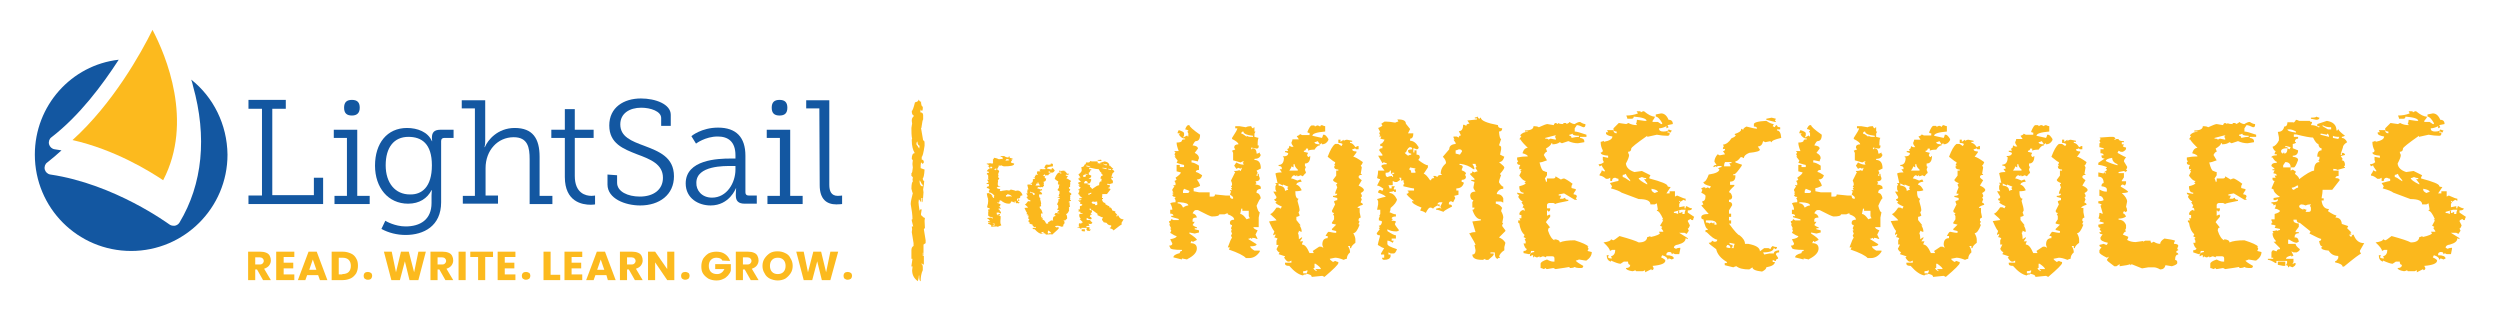
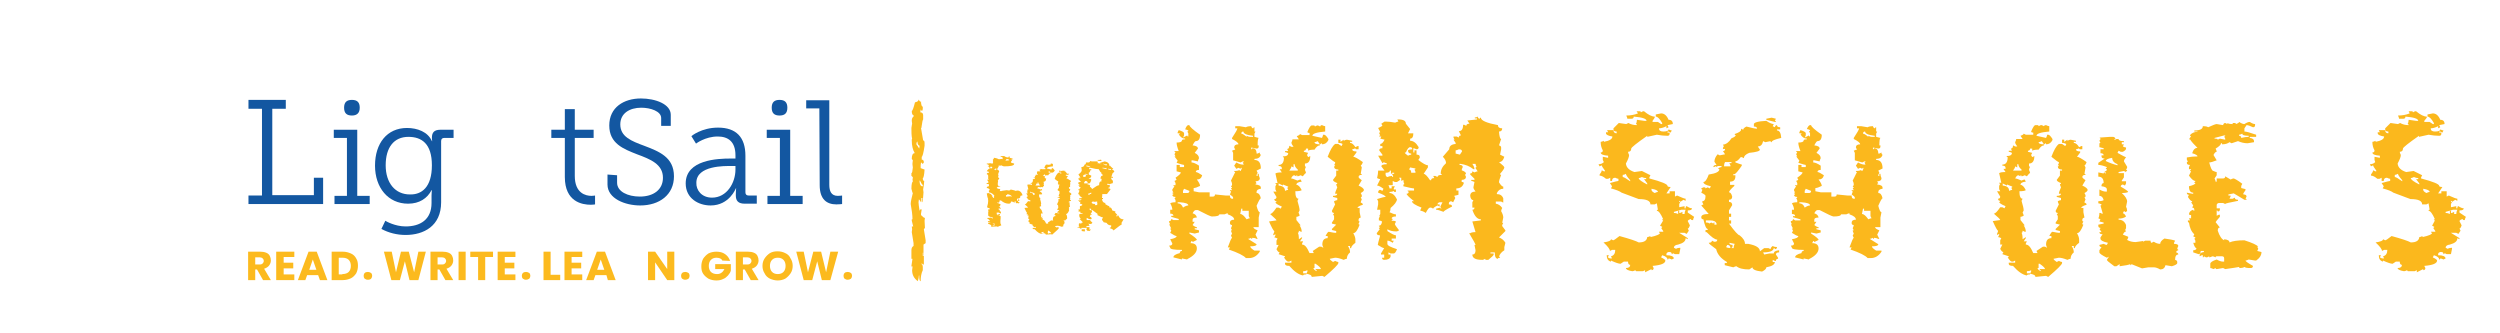
<svg xmlns="http://www.w3.org/2000/svg" version="1.1" id="Layer_1" x="0px" y="0px" viewBox="0 0 703.3 93.8" style="enable-background:new 0 0 703.3 93.8;" xml:space="preserve">
  <style type="text/css">
	.st0{fill:none;stroke:#0E4E8F;stroke-width:6;stroke-miterlimit:10;}
	.st1{fill:#FCBA1E;}
	.st2{fill:#1357A1;}
	.st3{fill:none;stroke:#0D4E8E;stroke-width:5.725;stroke-miterlimit:10;}
	.st4{opacity:0.79;fill:none;stroke:#0D4E8E;stroke-width:4.656;stroke-miterlimit:10;}
	.st5{fill:#FBB81D;}
</style>
  <path class="st0" d="M244,43.7" />
  <path class="st1" d="M258.4,28l0.6,0.8c0-0.3,0-0.4,0.1-0.4c0,1.1,0.2,1.6,0.5,1.6v0.4c0,0.5-0.1,0.8-0.3,0.8l-0.3-0.4l-0.1,0.8  c0.5,0,0.8,0.3,0.8,0.8v1.2c-0.1,0-0.3,0.8-0.5,2.4h-0.1l0.6,3.5c0.3,0,0.4,0.3,0.4,0.8V41c-0.3,2.1-0.6,3.1-0.8,3.1v0.8  c0.4,0,0.6,0.3,0.6,0.8c-0.2,0.3-0.3,0.4-0.4,0.4c-0.2-0.3-0.3-0.4-0.4-0.4l-0.1,0.8v0.8l1.1,0.4c-0.1,1.6-0.3,2.4-0.5,2.4  c0,0.5,0.1,0.8,0.4,0.8c0,0.4-0.1,1.2-0.3,2.4l0.1,0.8c-0.1,1.8-0.2,2.8-0.4,2.8v-0.4l0.1-0.8h-0.3c0,0.8,0,1.2-0.1,1.2  c-0.3-0.5-0.5-0.8-0.6-0.8l-0.1,0.8c0,0.4,0.1,1.2,0.3,2.4l0.2-0.4h0.4l-0.2,1.2v0.4c0.5,0.5,0.8,0.8,1.1,0.8l-0.1,0.8l0.1,2  l-0.3,0.4l0.5,3.1v0.8l-0.6,0.4v3.1h-0.1v-0.8h-0.1V72h0.3v2.4h-0.3l-0.3-0.4v0.4c0.2,0.1,0.3,0.3,0.3,0.8V76  c-0.4,0.8-0.6,1.9-0.6,3.1c-0.3,0-0.4-0.5-0.4-1.6h-0.1c0,0.4-0.1,0.9-0.3,1.6c-1.1-0.8-1.6-1.8-1.6-3.1c0.1-0.5,0.1-0.9,0.1-1.2  l-0.2,0.4c0-0.3,0-0.4-0.1-0.4l0.3-2h-0.3v-2.4c0-0.6,0.2-1,0.6-1.2v-0.8l-0.5-3.1l0.1-0.8l-0.1-0.8h0.4l-0.4-1.6v-0.4h0.2  c0-1.2-0.2-2.6-0.5-4.3c0-0.8,0.3-1.8,0.6-3.1c-0.1,0-0.2-0.4-0.4-1.2c0-1.3,0.2-2,0.4-2l-0.1-0.8c0.1,0,0.1-0.1,0.1-0.4  c-0.2-0.3-0.3-0.4-0.4-0.4v-0.8c0.2,0,0.3-0.5,0.4-1.6l-0.1-0.8v-0.4l0.1-0.8l-0.3-0.4c0-1.1,0.3-1.6,0.8-1.6V43  c-0.5-0.8-0.8-2-0.8-3.5c0-0.3,0-0.4,0.1-0.4c-0.2-1-0.2-2-0.2-3.1c0.1-0.8,0.2-1.2,0.2-1.2l-0.1-0.8c0-0.7,0.2-1,0.5-1.2v-0.4  c-0.3,0-0.5-0.4-0.5-1.2c0.2,0,0.5-0.8,0.9-2.4C258.2,28.6,258.4,28.4,258.4,28 M257.8,40.6l0.8,1.2l0.1-0.8  c-0.4-0.1-0.6-0.5-0.6-1.2C257.9,39.9,257.8,40.2,257.8,40.6 M258.7,50.8v0.4c0.1,0.8,0.3,1.2,0.8,1.2h0.1V52  c-0.2,0-0.4-0.4-0.8-1.2H258.7z" />
  <polygon class="st2" points="69.9,55 73.7,55 73.7,30.6 69.9,30.6 69.9,28.1 80.4,28.1 80.4,30.6 76.6,30.6 76.6,54.9 88.3,54.9   88.3,50 90.9,50 90.9,57.4 69.9,57.4 " />
  <polygon class="st2" points="94.1,55.1 97.6,55.1 97.6,38.8 93.9,38.8 93.9,36.5 100.5,36.5 100.5,55.1 104,55.1 104,57.4   94.1,57.4 " />
  <path class="st2" d="M121.5,46.5c0-6.1-2.9-8-6.6-8c-4.1,0-6.4,3-6.4,8s2.7,8.2,6.8,8.2C118.6,54.8,121.5,52.7,121.5,46.5   M114.1,63.7c4.1,0,7.3-1.9,7.3-6.6V55c0-0.8,0.1-1.5,0.1-1.5h-0.1c-1.2,2.3-3.4,3.8-6.6,3.8c-5.6,0-9.3-4.5-9.3-10.7  c0-6.3,3.4-10.6,9-10.6c2.9,0,5.9,1.1,7,3.7h0.1c0,0-0.1-0.3-0.1-0.9c0-1.5,0.6-2.3,2.4-2.3h3.7v2.3H125c-0.6,0-0.9,0.3-0.9,0.9  v17.2c0,6.7-4.9,9.2-10,9.2c-2.4,0-4.8-0.6-6.8-1.7l1.1-2.3C108.5,62.2,111.1,63.7,114.1,63.7" />
-   <path class="st2" d="M130.1,55.1h3.5V30.5h-3.7v-2.3h6.6v11.5c0,1-0.2,1.7-0.2,1.7h0.1c0.8-2,3.6-5.4,8.4-5.4c5.1,0,7,3,7,8.1v11  h3.6v2.3H149V44.8c0-3.3-0.5-6.2-4.5-6.2c-4.5,0-7.9,3.7-7.9,8.7V55h3.5v2.3h-9.9v-2.2H130.1z" />
  <path class="st2" d="M158.8,38.8h-3.7v-2.3h3.8v-5.8h2.8v5.8h5.3v2.3h-5.3v10.7c0,4.9,3.1,5.6,4.7,5.6c0.6,0,1-0.1,1-0.1v2.5  c0,0-0.5,0.1-1.2,0.1c-2.4,0-7.3-0.8-7.3-7.8v-11H158.8z" />
  <path class="st2" d="M173.6,49.3v2.1c0,2.5,3,3.9,6.4,3.9c3.8,0,6.5-1.9,6.5-5.3c0-3.8-3.5-5.2-7.3-6.6c-3.8-1.5-7.8-3-7.8-8.1  s4.1-7.6,8.9-7.6c4.1,0,8.4,1.6,8.4,4.6v3.1H186v-2.2c0-1.9-3-2.9-5.6-2.9c-3.3,0-5.9,1.6-5.9,4.7c0,3.5,3.2,4.7,6.7,6  c4.2,1.6,8.4,3.2,8.4,8.6c0,5.2-4.1,8.2-9.5,8.2c-4.2,0-9.2-1.9-9.2-5.9v-2.8L173.6,49.3L173.6,49.3z" />
  <path class="st2" d="M200.3,55.6c4.2,0,6.6-4.2,6.6-7.9v-1h-1.2c-1.7,0-9.8-0.2-9.8,4.7C195.8,53.5,197.4,55.6,200.3,55.6   M205.5,44.6h1.4v-0.9c0-3.9-2.1-5.3-5-5.3c-3.5,0-6.1,2-6.1,2l-1.3-2.1c0,0,2.8-2.4,7.5-2.4c5.1,0,7.7,2.7,7.7,7.9v10.3  c0,0.6,0.3,0.9,0.9,0.9h2.3v2.3h-3.4c-1.8,0-2.5-0.8-2.5-2.3v-0.4c0-1,0.1-1.6,0.1-1.6H207c0,0-1.8,4.8-7.1,4.8c-3.4,0-7-2-7-6.2  C192.9,44.9,202,44.6,205.5,44.6" />
  <polygon class="st2" points="215.9,55.1 219.4,55.1 219.4,38.8 215.7,38.8 215.7,36.5 222.3,36.5 222.3,55.1 225.8,55.1 225.8,57.4   215.9,57.4 " />
  <path class="st2" d="M230.5,30.5h-3.7v-2.3h6.5V52c0,1.7,0.5,3.1,2.4,3.1c0.7,0,1.2-0.1,1.2-0.1v2.4c0,0-0.8,0.1-1.6,0.1  c-2.7,0-4.7-1.4-4.7-5.4L230.5,30.5L230.5,30.5z" />
  <path class="st2" d="M217.1,30.3c0,1.5,0.7,2.2,2.2,2.2s2.2-0.7,2.2-2.2s-0.7-2.2-2.2-2.2S217.1,28.8,217.1,30.3" />
  <path class="st2" d="M96.8,30.3c0,1.5,0.7,2.2,2.2,2.2c1.4,0,2.2-0.7,2.2-2.2s-0.7-2.2-2.2-2.2C97.5,28.1,96.8,28.8,96.8,30.3" />
-   <path class="st2" d="M53.8,22.4c0.2,0.6,0.4,1.2,0.5,1.8c4,14.3,2.7,27.6-3.8,38.4c-0.3,0.5-0.8,0.8-1.3,0.9c-0.1,0-0.2,0-0.4,0  c-0.4,0-0.8-0.1-1.2-0.4c-0.2-0.1-15.3-11.3-33.4-14c-0.8-0.1-1.4-0.7-1.6-1.4c-0.2-0.8,0.1-1.6,0.7-2c1.4-1.1,2.7-2.2,4-3.4  c-0.6-0.1-1.2-0.2-1.9-0.3c-0.8-0.1-1.4-0.7-1.6-1.4c-0.2-0.8,0.1-1.6,0.7-2c7.9-6.1,14.3-14.7,18.9-21.8  C20.1,18.3,9.8,29.7,9.8,43.5c0,15,12.1,27.1,27.1,27.1C51.8,70.6,64,58.5,64,43.5C63.9,35,60,27.3,53.8,22.4" />
-   <path class="st1" d="M20.4,39.4c11.9,2.7,21.6,8.7,25.5,11.3c8.6-16.5,0.8-35.1-3-42.3C39.7,14.9,31.8,29.1,20.4,39.4" />
  <path class="st1" d="M74,78.8l-1.7-3h-0.5v3h-2v-8h3.4c0.7,0,1.2,0.1,1.7,0.3c0.5,0.2,0.8,0.5,1,0.9s0.3,0.8,0.3,1.3s-0.2,1-0.5,1.4  s-0.8,0.7-1.4,0.9l1.9,3.2C76.2,78.8,74,78.8,74,78.8z M71.8,74.4h1.3c0.4,0,0.6-0.1,0.8-0.3c0.2-0.2,0.3-0.4,0.3-0.7  c0-0.3-0.1-0.5-0.3-0.7c-0.2-0.2-0.5-0.3-0.8-0.3h-1.3V74.4z" />
  <polygon class="st1" points="79.8,72.3 79.8,73.9 82.5,73.9 82.5,75.5 79.8,75.5 79.8,77.2 82.8,77.2 82.8,78.8 77.7,78.8   77.7,70.8 82.8,70.8 82.8,72.3 " />
  <path class="st1" d="M89.5,77.4h-3.1l-0.5,1.4h-2.1l3-8h2.3l3,8H90L89.5,77.4z M89,75.9L88,73l-1,2.9H89z" />
  <path class="st1" d="M96.4,70.8c0.9,0,1.6,0.2,2.3,0.5c0.7,0.3,1.2,0.8,1.5,1.4c0.4,0.6,0.5,1.3,0.5,2.1c0,0.8-0.2,1.5-0.5,2.1  c-0.4,0.6-0.9,1.1-1.5,1.4c-0.7,0.3-1.4,0.5-2.3,0.5h-3.1v-8H96.4z M96.3,77.1c0.8,0,1.4-0.2,1.8-0.6s0.6-1,0.6-1.7  s-0.2-1.3-0.6-1.7c-0.4-0.4-1-0.6-1.8-0.6h-1v4.7h1V77.1z" />
  <path class="st1" d="M103.5,78.7c-0.4,0-0.6-0.1-0.9-0.3c-0.2-0.2-0.3-0.5-0.3-0.8s0.1-0.6,0.3-0.8c0.2-0.2,0.5-0.3,0.9-0.3  c0.3,0,0.6,0.1,0.9,0.3c0.2,0.2,0.3,0.5,0.3,0.8s-0.1,0.5-0.3,0.8C104.2,78.6,103.9,78.7,103.5,78.7" />
  <polygon class="st1" points="119.8,70.8 117.7,78.8 115.2,78.8 113.9,73.5 112.5,78.8 110.1,78.8 108,70.8 110.2,70.8 111.4,76.6   112.8,70.8 115,70.8 116.5,76.6 117.7,70.8 " />
  <path class="st1" d="M125.3,78.8l-1.7-3h-0.5v3h-2v-8h3.4c0.7,0,1.2,0.1,1.7,0.3c0.5,0.2,0.8,0.5,1,0.9s0.3,0.8,0.3,1.3  s-0.2,1-0.5,1.4s-0.8,0.7-1.4,0.9l1.9,3.2C127.5,78.8,125.3,78.8,125.3,78.8z M123.1,74.4h1.3c0.4,0,0.6-0.1,0.8-0.3  c0.2-0.2,0.3-0.4,0.3-0.7c0-0.3-0.1-0.5-0.3-0.7c-0.2-0.2-0.5-0.3-0.8-0.3h-1.3V74.4z" />
  <rect x="129" y="70.8" class="st1" width="2" height="8" />
  <polygon class="st1" points="138.7,70.8 138.7,72.3 136.5,72.3 136.5,78.8 134.5,78.8 134.5,72.3 132.3,72.3 132.3,70.8 " />
  <polygon class="st1" points="142,72.3 142,73.9 144.7,73.9 144.7,75.5 142,75.5 142,77.2 145,77.2 145,78.8 140,78.8 140,70.8   145,70.8 145,72.3 " />
  <path class="st1" d="M148,78.7c-0.4,0-0.6-0.1-0.9-0.3c-0.2-0.2-0.3-0.5-0.3-0.8s0.1-0.6,0.3-0.8c0.2-0.2,0.5-0.3,0.9-0.3  c0.3,0,0.6,0.1,0.9,0.3c0.2,0.2,0.3,0.5,0.3,0.8s-0.1,0.5-0.3,0.8C148.6,78.6,148.3,78.7,148,78.7" />
  <polygon class="st1" points="154.9,77.3 157.6,77.3 157.6,78.8 152.9,78.8 152.9,70.8 154.9,70.8 " />
  <polygon class="st1" points="160.8,72.3 160.8,73.9 163.5,73.9 163.5,75.5 160.8,75.5 160.8,77.2 163.8,77.2 163.8,78.8 158.8,78.8   158.8,70.8 163.8,70.8 163.8,72.3 " />
  <path class="st1" d="M170.6,77.4h-3.1l-0.5,1.4h-2.1l3-8h2.3l3,8H171L170.6,77.4z M170,75.9l-1-2.9l-1,2.9H170z" />
-   <path class="st1" d="M178.6,78.8l-1.7-3h-0.5v3h-2v-8h3.4c0.7,0,1.2,0.1,1.7,0.3c0.5,0.2,0.8,0.5,1,0.9s0.3,0.8,0.3,1.3  s-0.2,1-0.5,1.4s-0.8,0.7-1.4,0.9l1.9,3.2C180.8,78.8,178.6,78.8,178.6,78.8z M176.4,74.4h1.3c0.4,0,0.6-0.1,0.8-0.3  c0.2-0.2,0.3-0.4,0.3-0.7c0-0.3-0.1-0.5-0.3-0.7s-0.5-0.3-0.8-0.3h-1.3V74.4z" />
  <polygon class="st1" points="189.7,78.8 187.7,78.8 184.3,73.8 184.3,78.8 182.3,78.8 182.3,70.8 184.3,70.8 187.7,75.7 187.7,70.8   189.7,70.8 " />
  <path class="st1" d="M192.8,78.7c-0.4,0-0.6-0.1-0.9-0.3c-0.2-0.2-0.3-0.5-0.3-0.8s0.1-0.6,0.3-0.8c0.2-0.2,0.5-0.3,0.9-0.3  c0.3,0,0.6,0.1,0.9,0.3c0.2,0.2,0.3,0.5,0.3,0.8s-0.1,0.5-0.3,0.8C193.4,78.6,193.1,78.7,192.8,78.7" />
  <path class="st1" d="M203.2,73.3c-0.1-0.3-0.4-0.5-0.6-0.6c-0.3-0.1-0.6-0.2-1-0.2c-0.7,0-1.2,0.2-1.6,0.6c-0.4,0.4-0.6,1-0.6,1.7  s0.2,1.3,0.6,1.7c0.4,0.4,1,0.6,1.7,0.6c0.5,0,0.9-0.1,1.3-0.4c0.3-0.2,0.6-0.6,0.8-1h-2.6v-1.4h4.4v1.8c-0.1,0.5-0.4,0.9-0.8,1.4  c-0.4,0.4-0.8,0.8-1.4,1c-0.6,0.3-1.2,0.4-1.9,0.4c-0.8,0-1.6-0.2-2.2-0.5c-0.6-0.4-1.1-0.8-1.5-1.4s-0.5-1.3-0.5-2.1  c0-0.8,0.2-1.5,0.5-2.1c0.4-0.6,0.9-1.1,1.5-1.5c0.6-0.3,1.4-0.5,2.2-0.5c1,0,1.8,0.2,2.5,0.7s1.1,1.1,1.4,1.9L203.2,73.3  L203.2,73.3z" />
  <path class="st1" d="M211.2,78.8l-1.7-3H209v3h-2v-8h3.4c0.7,0,1.2,0.1,1.7,0.3c0.5,0.2,0.8,0.5,1,0.9s0.3,0.8,0.3,1.3  s-0.2,1-0.5,1.4s-0.8,0.7-1.4,0.9l1.9,3.2C213.4,78.8,211.2,78.8,211.2,78.8z M209,74.4h1.3c0.4,0,0.6-0.1,0.8-0.3  c0.2-0.2,0.3-0.4,0.3-0.7c0-0.3-0.1-0.5-0.3-0.7s-0.5-0.3-0.8-0.3H209V74.4z" />
  <path class="st1" d="M218.8,78.9c-0.8,0-1.5-0.2-2.2-0.5c-0.6-0.3-1.2-0.8-1.5-1.5c-0.4-0.6-0.6-1.3-0.6-2.1c0-0.8,0.2-1.5,0.6-2.1  c0.4-0.6,0.9-1.1,1.5-1.5c0.7-0.4,1.4-0.5,2.2-0.5s1.5,0.2,2.1,0.5c0.7,0.3,1.2,0.8,1.5,1.5c0.4,0.6,0.6,1.3,0.6,2.1  c0,0.8-0.2,1.5-0.6,2.1c-0.4,0.6-0.9,1.1-1.5,1.5C220.3,78.7,219.6,78.9,218.8,78.9 M218.8,77.1c0.7,0,1.2-0.2,1.6-0.6  c0.4-0.4,0.6-1,0.6-1.7s-0.2-1.3-0.6-1.7c-0.4-0.4-0.9-0.6-1.6-0.6c-0.7,0-1.2,0.2-1.6,0.6c-0.4,0.4-0.6,1-0.6,1.7s0.2,1.3,0.6,1.7  C217.6,76.9,218.1,77.1,218.8,77.1" />
  <polygon class="st1" points="235.8,70.8 233.6,78.8 231.2,78.8 229.9,73.5 228.5,78.8 226.1,78.8 224,70.8 226.1,70.8 227.3,76.6   228.8,70.8 231,70.8 232.4,76.6 233.6,70.8 " />
  <path class="st1" d="M238.5,78.7c-0.4,0-0.6-0.1-0.9-0.3c-0.2-0.2-0.3-0.5-0.3-0.8s0.1-0.6,0.3-0.8c0.2-0.2,0.5-0.3,0.9-0.3  c0.3,0,0.6,0.1,0.9,0.3c0.2,0.2,0.3,0.5,0.3,0.8s-0.1,0.5-0.3,0.8C239.1,78.6,238.8,78.7,238.5,78.7" />
  <path class="st3" d="M436.3,45.2" />
  <path class="st4" d="M649.8,14.2" />
  <path class="st4" d="M649.8,14.2" />
  <path class="st5" d="M334.3,35.2h0.3c0,0.4,1,1.3,3,2.7c0,1.2-0.4,1.8-1.2,1.8c-0.2,0-0.5,0.4-0.9,1.2c1,0.1,1.5,0.4,1.5,0.9  l-0.9,1.2c0.8,0.4,1.2,0.9,1.2,1.5c-0.2,0.4-0.3,0.7-0.3,0.9l-1.5-0.3h-0.3v0.6c0.5,0,1.2,0.3,2.1,0.9v1.2c-0.6,0-0.9,0.2-0.9,0.6  c0.3,0,0.9,0.3,1.8,0.9c-0.2,0.8-0.7,1.2-1.5,1.2c0.6,0.8,0.9,1.4,0.9,1.8c-0.8,0.4-1.4,0.6-1.8,0.6v0.9l1.5,0.3h3v1.2h0.9  c0.4,0,0.6-0.2,0.6-0.6l3,0.3h1.2c0,0.6,0.2,0.9,0.6,0.9h0.3v-0.3c0-0.2-0.3-0.5-0.9-0.9c0.2-0.4,0.3-0.7,0.3-0.9  c-0.2,0-0.3-0.1-0.3-0.3h0.6l-0.3-0.6c0.2,0,0.3-0.1,0.3-0.3h-0.3l0.3-0.6c0-0.5-0.1-0.8-0.3-1.2l1.2-2.4c-0.2,0-0.3-0.1-0.3-0.3  c0.7,0,1.2-0.1,1.5-0.3c0,0.2,0.1,0.3,0.3,0.3l0.3-0.6v-0.3c-0.2,0-0.3,0.1-0.3,0.3l-0.6-0.3l-0.6,0.3l-0.6-0.9l0.6-0.9  c0.7,0.4,1.3,0.6,1.8,0.6h0.3l-0.3-0.6c0.2,0,0.3-0.1,0.3-0.3h-0.3l-0.6,0.3c-0.1,0-0.8-0.2-2.1-0.6v-2.1l-0.3-0.6  c0.4-0.2,0.7-0.3,0.9-0.3l-0.3-0.6c0-0.6,0.4-0.9,1.2-0.9c0-0.4-0.6-0.9-1.8-1.5v-0.3c1-1.5,1.5-2.4,1.5-2.7h-0.6v-0.6h1.2l1.8,0.3  c0.3-0.2,0.8-0.3,1.5-0.3c0.1,0.4,0.3,0.6,0.6,0.6c0-0.2,0.1-0.3,0.3-0.3V37h0.3l-0.3,0.6v0.9l1.2,0.3c-0.2,0.1-0.3,0.8-0.3,2.1h0.3  v0.3c0,0.4-0.2,0.6-0.6,0.6l-1.5-0.3V42c0.2,0,0.3-0.1,0.3-0.3c0.8,0,1.2,0.5,1.2,1.5h0.3l0.6-0.3c0,0.4,0.1,0.6,0.3,0.6  c-0.2,0.8-0.8,1.2-1.8,1.2V45c1.2,0,1.8,0.8,1.8,2.4l-1.2,0.6l0.3,0.6l-0.3,0.6v0.3h0.3v-0.6h0.3c0,0.4,0.1,0.8,0.3,1.2  c0,0.6-0.4,0.9-1.2,0.9l0.3,0.6c-0.2,0-0.3,0.1-0.3,0.3c1,0.1,1.5,0.4,1.5,0.9v0.3c-0.8,0.1-1.2,0.4-1.2,0.9v0.3  c0.6,0,1,0.5,1.2,1.5c-0.2,0-0.6,0.7-1.2,2.1c0.3,1.2,0.6,1.8,0.9,1.8l-0.3,1.5v2.7h-1.5c0,0.3,0.4,0.6,1.2,0.9l-0.6,1.2l0.6,1.2  h-0.3c-0.3-0.2-0.7-0.3-1.2-0.3c0,0.2-0.1,0.3-0.3,0.3v-0.3c-0.4,0.2-0.7,0.3-0.9,0.3l2.4,1.5c0,0.4-0.6,0.6-1.8,0.6  c0,0.3,0.4,0.7,1.2,1.2h1.5v0.3c-0.8,1.2-1.8,1.8-3,1.8h-0.9c-0.6-0.7-2.2-1.5-4.8-2.4l0.3-0.6h-0.6c0.6-1.7,1-2.6,1.2-2.7l-0.3-0.6  l0.3-0.6c-0.2-0.4-0.3-0.7-0.3-0.9h0.3l-0.3-0.6c0.2-0.4,0.3-0.7,0.3-0.9c-0.4,0-0.6-0.2-0.6-0.6c0-0.6,0.4-0.9,1.2-0.9  c0-0.6-0.6-1.1-1.8-1.5v-0.3c-0.2,0-0.5,0.1-0.9,0.3H343c0,0.4-0.7,0.6-2.1,0.6c-0.3,0-1.6-0.6-3.9-1.8h-0.6c-0.3,0-0.6,0.3-0.9,0.9  c0.7,0.2,1.1,0.6,1.2,1.2c-0.8,0-1.2,0.2-1.2,0.6v0.6h0.6l-0.6,0.9c0.5,0.4,0.9,0.6,1.2,0.6v0.3h-0.6v0.3l1.2,0.3v0.6  c-0.7,0.2-1.1,0.3-1.2,0.3l-1.5-0.3v0.3c1.4,0.9,2.1,1.5,2.1,1.8l-1.2,0.6c0-0.2-0.1-0.3-0.3-0.3l-0.3,0.6c1.2,0,1.8,0.5,1.8,1.5  c0,1.1-0.9,2.1-2.7,3V73l-1.5-0.3V73l-2.4-0.6c0-0.5,0.6-0.9,1.8-1.2c0-0.4,0.2-0.6,0.6-0.6v-0.3c-2.2,0-3.3-0.2-3.3-0.6l-0.3-0.6  c0.6,0,0.9-0.2,0.9-0.6l-0.6-1.2c1.2-0.2,1.8-0.5,1.8-0.9c-0.3,0-0.9-0.3-1.8-0.9l0.3-0.6l-0.3-0.6h0.3l-0.6-1.2h0.3l-0.3-0.6v-0.3  c0.4,0,0.6-0.2,0.6-0.6l0.6,0.3h1.5v-0.3l-2.1-0.6v-0.3h0.6c0-0.4-0.3-0.6-0.9-0.6V59h0.6c0-0.5-0.2-1.1-0.6-1.8  c0.3-0.2,0.8-0.3,1.5-0.3v-0.6l-0.3-0.6c0.2,0,0.3-0.1,0.3-0.3c-0.6,0-0.9-0.2-0.9-0.6c0.2,0,0.3-0.1,0.3-0.3  c-0.2,0-0.3-0.1-0.3-0.3h0.3l-0.3-0.6v-0.3l0.6-0.9c-0.2,0-0.3-0.1-0.3-0.3h0.6v-0.6l-0.3-0.6l0.6-0.3l-0.3-0.6  c1-0.7,1.5-1.2,1.5-1.5l-1.2-0.3v-1.8h0.9v0.6h1.2v-0.6c-0.2,0-0.9-0.2-2.1-0.6l0.3-0.6l-0.9-1.2h0.3l-0.3-0.6l0.3-0.6  c-0.2,0-0.3-0.1-0.3-0.3h1.2c-0.4-1-0.6-1.8-0.6-2.4c1,0,1.5-0.2,1.5-0.6c0-0.2,0.3-0.3,0.9-0.3V39c-0.7,0-1.3-0.4-1.8-1.2  c0.2,0,0.3-0.1,0.3-0.3h-0.6v-0.3l0.3-0.6c1,0.3,1.5,0.6,1.5,0.9v0.6l-0.3,0.6l1.2-0.6c0,0.2,0.1,0.3,0.3,0.3v-0.9L334,37  c0.2,0,0.3-0.1,0.3-0.3c-0.4-0.2-0.7-0.3-0.9-0.3C333.7,35.6,334,35.2,334.3,35.2 M349.2,37.6c0.3,0,0.8,0.3,1.5,0.9v-0.3  c0.4,0.2,0.7,0.3,0.9,0.3h0.9v-0.3c-1.8-0.2-2.7-0.6-2.7-1.2C349.4,37,349.2,37.2,349.2,37.6 M333.1,53.1l-0.3,0.6v0.6h1.2  c0.4,0,0.6-0.2,0.6-0.6L333.1,53.1z M331.3,56.9v0.3c0.7,0,1.2,0.4,1.5,1.2c0.6-0.4,1.1-0.6,1.5-0.6c0-0.5-0.8-0.8-2.4-0.9H331.3z   M349.2,58.7l-0.3,1.5c0.5,0,1.1,0.5,1.8,1.5c0.4-0.2,0.7-0.3,0.9-0.3l-0.3-0.6v-1.5h-1.8v-0.6H349.2z M460.4,31.3h0.9  c0.2,0,0.3,0.1,0.3,0.3l0.6-0.3h0.3c1.2,1,2.2,1.5,3,1.5v0.3l-0.6,0.9v0.3h1.5l0.9,0.6h0.3v-0.3c-0.7-1.2-1.3-1.8-1.8-1.8v-0.6  l1.5-0.3c0.9,0,1.6,0.6,2.1,1.8c0.8,0,1.2,0.4,1.2,1.2l-1.5,0.3l0.3,0.6l-0.6,0.3v-0.6c-0.8,0.4-1.5,0.6-2.1,0.6  c0,0.6,0.4,0.9,1.2,0.9c1,0,1.5-0.2,1.5-0.6c0.4,0.2,0.7,0.3,0.9,0.3l-0.3,0.6l-0.6-0.3h-0.3v0.3h0.6v0.3c0,0.4-0.2,0.6-0.6,0.6  c-0.9,0-1.9-0.1-3-0.3l-2.7,0.6v-0.3c-3,2.1-4.5,3.3-4.5,3.6c0,0.6-0.3,0.9-0.9,0.9c0,0.2,0.1,0.5,0.3,0.9c0,0.5-0.3,1.3-0.9,2.4  c0.1,1.1,0.9,1.9,2.4,2.4l2.1-0.3l2.4,1.2l-0.3,0.6v0.3c3.4,0.9,5.1,1.6,5.1,2.1c0,0.2,0.3,0.3,0.9,0.3l-1.2,1.8h0.9v-0.6h1.5v1.5  l0.6-0.3c1.3,0.6,2.1,0.9,2.4,0.9v0.6l-0.6-0.3l-0.9,0.6c0-0.2-0.1-0.3-0.3-0.3v0.3h0.3l-0.3,0.6v0.9l1.5-0.3v0.6h0.3  c0-0.4,0.1-0.6,0.3-0.6c0.6,0.4,1.1,0.6,1.5,0.6c0,0.4-0.4,0.6-1.2,0.6v0.6l1.8,1.2c-0.2,0.4-0.3,0.7-0.3,0.9h-0.3  c-0.2,0-0.3-0.1-0.3-0.3c-0.6,0.2-0.9,0.4-0.9,0.6l0.6,1.2c-0.2,0.6-0.4,0.9-0.6,0.9l0.3,0.6l-0.6,0.9l-0.6-0.3h-1.5l2.4,1.5v0.3  l-0.6-0.3c0,0.9-0.7,1.4-2.1,1.8c-0.8,0.1-1.2,0.4-1.2,0.9l0.6,0.3c0.3-0.2,0.7-0.3,1.2-0.3v0.3l-0.3,1.5h-1.2l-0.6-0.3  c0,0.2-0.1,0.3-0.3,0.3c0-0.4-0.2-0.6-0.6-0.6h-0.3c-0.4,0.1-0.6,0.3-0.6,0.6v0.3c1.3,0,2,0.3,2.1,0.9l-0.6,0.3  c-0.4-0.2-0.7-0.3-0.9-0.3c0,0.2-0.1,0.3-0.3,0.3c0-0.5-0.5-0.9-1.5-1.2l-0.3,0.6c0.8,0.4,1.2,0.7,1.2,0.9c0,0.8-1.2,1.3-3.6,1.5  l0.3,0.6c0,0.4-0.2,0.6-0.6,0.6v-0.3l-1.8,0.9V76l-0.6,0.3h-1.8c-0.2,0-0.3-0.1-0.3-0.3c-0.4,0.2-0.7,0.3-0.9,0.3  c-1.2-0.2-1.8-0.5-1.8-0.9c0.8,0,1.2-0.3,1.2-0.9c-0.4,0-0.6-0.3-0.6-0.9h-1.2l-0.9,0.6c-0.5,0-1.4-0.3-2.7-0.9v0.3  c-0.8-0.2-1.2-0.8-1.2-1.8h0.6l-0.3,0.6l0.6,0.3h0.6l-0.3-0.6c0.8-0.2,1.2-0.8,1.2-1.8h-0.9l-0.6,0.3c0-0.5-0.6-1.3-1.8-2.4  c1.4-0.2,2.1-0.5,2.1-0.9l0.6,0.3c0.2,0,0.8-0.4,1.8-1.2c2.9,0.8,4.7,1.4,5.4,1.8c1.5,0,2.3-0.5,2.4-1.5c0.2,0,0.5-0.1,0.9-0.3v0.3  c1.8-0.4,2.7-0.8,2.7-1.2c-0.2,0-0.3-0.1-0.3-0.3h1.2V65l-0.6-0.9c0.2,0,0.3-0.1,0.3-0.3l-0.6-0.3l0.9-1.5c-0.2,0-0.3-0.1-0.3-0.3  h0.3c-0.7-1.6-1.3-2.4-1.8-2.4c0-0.2,0.1-0.3,0.3-0.3l-0.3-1.8l-0.6,0.3h-1.2c0-1-1.1-1.5-3.3-1.5l-4.8-1.8c-0.5-0.4-1.5-0.8-3-1.2  l0.3-0.6l-0.6-0.9c1.4-0.4,2.2-0.6,2.4-0.6v-0.6c-0.2,0-0.5-0.1-0.9-0.3c-0.6,0-0.9,0.3-0.9,0.9H453v-0.9l-0.6,0.3h-0.6  c-0.7-0.6-1.3-0.9-1.8-0.9v-0.3c0.4-0.5,0.6-0.9,0.6-1.2l0.6,0.3h0.3V48c-0.6-0.8-0.9-1.3-0.9-1.5l-0.6,0.3l-0.3-0.6  c0.6,0,1.1-0.2,1.5-0.6l-0.3-0.6v-0.9l1.5,0.3v-0.6c-1.4-0.1-2.1-0.4-2.1-0.9c0.4,0,0.6-0.2,0.6-0.6c-0.4-0.7-0.6-1.5-0.6-2.4  c0.2,0,0.5-0.1,0.9-0.3v0.3c1.6-0.3,2.4-0.8,2.4-1.5c-1.2-0.2-1.8-0.5-1.8-0.9v-0.3h0.6l-0.3-0.6h1.8c0,0.6,0.3,0.9,0.9,0.9V37  c-0.6,0-0.9-0.2-0.9-0.6v-0.3l1.5-1.5l2.1,0.3l0.6-0.3c0.7,0.4,1.5,0.6,2.4,0.6c0-0.2-0.1-0.3-0.3-0.3c0.2-0.3,0.3-0.8,0.3-1.2  l2.1,0.3h0.6c0-0.6-1.2-1-3.6-1.2c0,0.4-0.2,0.6-0.6,0.6h-1.2c0-0.2-0.1-0.5-0.3-0.9c1.2,0,2.3-0.2,3.3-0.6L460.4,31.3z M456.5,49.2  v0.6c0.3,0,1,0.4,2.1,1.2v-0.3c-0.8-0.9-1.2-1.5-1.2-1.8C457.1,49.1,456.8,49.2,456.5,49.2 M461,50.1c0,0.4,0.8,1,2.4,1.8v-0.3  l-0.9-1.2h0.6v-0.3c-0.4,0-0.8-0.1-1.2-0.3C461.5,50,461.2,50.1,461,50.1 M464.6,53.1v0.3c0,0.3,0.3,0.6,0.9,0.9  c0.4-0.2,0.7-0.3,0.9-0.3C466.4,53.6,465.8,53.3,464.6,53.1 M470.9,59.6v0.3c0.4,0,0.8,0.1,1.2,0.3v-0.9h0.3v0.6h0.3l0.6-0.3v0.6  h0.6c0-0.4,0.1-0.8,0.3-1.2h-1.2L470.9,59.6z M575.6,35.2c0.4,0.2,0.7,0.3,0.9,0.3V37c-2.4,0.2-3.6,0.6-3.6,1.2l2.7,0.6  c0.2-0.4,0.3-0.7,0.3-0.9h0.3c0.3,0,0.7,0.4,1.2,1.2v0.3c-0.4,0.8-1,1.2-1.8,1.2c0-0.2-0.1-0.3-0.3-0.3c0,0.2-0.1,0.3-0.3,0.3  l-0.6-0.9c-0.4,0.2-0.7,0.3-0.9,0.3c0,0.4,0.5,0.6,1.5,0.6v0.3c-0.5,0-1,0.4-1.5,1.2c-0.9,0-1.5,0.1-1.8,0.3v-0.6h-0.6  c0,0.4-0.2,0.6-0.6,0.6v0.3l1.2,0.3l-0.3,0.6c0.1,0.4,0.3,0.6,0.6,0.6c0-0.2,0.1-0.3,0.3-0.3c0,1.4-0.5,2.1-1.5,2.1v0.6  c0,0.2,0.1,0.3,0.3,0.3c-0.2,0.4-0.3,0.7-0.3,0.9c0.2,0.4,0.3,0.7,0.3,0.9c-0.2,0-0.4,0.3-0.9,0.9l-0.6-0.3  c-0.4,0.2-0.7,0.3-0.9,0.3c0-0.2-0.1-0.3-0.3-0.3v0.3l-0.6-0.3c-0.3,0-0.6,0.3-0.9,0.9c0.3,0,0.9,0.2,1.8,0.6  c0.4-0.2,0.7-0.3,0.9-0.3l0.3,0.6c-1,0.1-1.5,0.4-1.5,0.9c0.5,0,1,0.5,1.5,1.5c-0.3,0.2-0.9,0.3-1.8,0.3c0,1.4,0.3,2.1,0.9,2.1  l-0.3,0.6c0.4,1.3,0.6,2.2,0.6,2.7l-0.3,0.6c0.2,0.4,0.3,0.7,0.3,0.9c-0.4,0.2-0.7,0.3-0.9,0.3v0.9l1.2,1.5h-0.3  c0.4,0.6,0.6,1.2,0.6,1.8h-0.3l-0.6-0.3c0,0.4-0.1,0.6-0.3,0.6c0.2,0.3,0.3,0.9,0.3,1.8l0.9-0.6v0.3l-0.6,0.9h0.9l-0.3,0.6v0.3  c0.8,0,1.4,0.8,2.1,2.4h1.2l-0.3-0.6l1.8-1.2h0.6l0.6,0.3c-0.2-0.4-0.3-0.7-0.3-0.9c0-1.2,0.5-1.8,1.5-1.8v-0.6h-0.6  c0.4-0.8,0.7-1.2,0.9-1.2c1,0.2,1.6,0.3,1.8,0.3h0.3V65l-1.2-0.3v-0.3l1.2-1.2l-1.2-0.3v-0.3l0.6-0.9v-0.9l-0.3-0.6  c0.2,0,0.3-0.1,0.3-0.3c-0.4,0-0.6-0.2-0.6-0.6l0.9-1.8c-0.2-0.4-0.3-0.7-0.3-0.9c0.4-0.2,0.7-0.3,0.9-0.3v-0.6l-1.2-0.3v-0.3  c0.8,0,1.2-0.2,1.2-0.6h-0.6c0-0.3,0.2-0.9,0.6-1.8c-0.2-0.4-0.3-0.7-0.3-0.9c0.2,0,0.3-0.1,0.3-0.3c-0.8-0.3-1.2-0.6-1.2-0.9  l0.9-1.2V48h0.6v-0.3c-0.8,0-1.2-0.3-1.2-0.9c0.2,0,0.3-0.1,0.3-0.3h-0.3l0.3-0.6v-0.3c-0.2,0-0.9-0.5-2.1-1.5  c0.7-1.8,1.3-3,2.1-3.6h0.9l0.9,0.6l0.3-0.6c-0.4-0.2-0.7-0.3-1.2-0.3v-0.9h0.6v0.6l0.9-0.6v0.3c0.4-0.2,0.7-0.3,0.9-0.3l1.5,0.3  v0.3h-0.6v0.3c0.5,0,1,0.4,1.5,1.2l0.6-0.3h0.3V42h-0.6c-0.2,0-0.3-0.1-0.3-0.3c-0.4,0.2-0.7,0.3-0.9,0.3c0,0.4,0.4,0.6,1.2,0.6v0.3  l-0.9,1.2c0.4,0,1.3,0.5,2.7,1.5c-0.2,0.6-0.4,0.9-0.6,0.9l0.3,0.6l-0.3,1.8c0.2,0,0.3,0.1,0.3,0.3c-0.6,0-0.9,0.2-0.9,0.6  c0,0.2,0.3,0.5,0.9,0.9l-0.9,1.5c0.9,0.4,1.4,0.8,1.5,1.2c0,0.3-0.3,0.6-0.9,0.9l0.3,0.6v0.3c0,0.2-0.1,0.3-0.3,0.3l0.3,0.6  c-0.2,0.4-0.3,0.7-0.3,0.9c0.4,0.1,0.6,0.3,0.6,0.6c-1,0.3-1.5,0.6-1.5,0.9h0.6v1.2l0.3,1.5c-0.4,0.1-0.6,0.3-0.6,0.6V62  c0,0.2,0.1,0.3,0.3,0.3l-0.3,0.6c0,0.2,0.1,0.3,0.3,0.3c-0.6,1.6-1.2,2.4-1.8,2.4c0.4,0.7,0.6,1.3,0.6,1.8v0.9  c-0.8,0.6-1.2,1.1-1.2,1.5h-0.3v-0.6h-0.6c0.4,0.6,0.6,1.2,0.6,1.8c-0.6,0.5-0.9,1.1-0.9,1.8c-0.2,0-0.5,0.1-0.9,0.3  c-1-0.4-1.8-0.6-2.4-0.6l-1.5,0.3c0,0.2,0.3,0.5,0.9,0.9l0.6-0.3c0.4,0.2,0.7,0.3,0.9,0.3v0.3c0,0.4-1.3,1.7-3.9,3.9l-0.6-0.3  l-3,0.3c0-0.5-0.5-0.7-1.5-0.9l0.3-0.6V76c-0.3,0.2-0.7,0.3-1.2,0.3v0.6h0.9v0.3c-0.6,0-0.9,0.1-0.9,0.3c-1.2-0.2-2.5-1.1-3.9-2.7  c-0.8,0-1.2-0.2-1.2-0.6v-0.3h1.8v-0.6l-0.6,0.3H566c-0.3,0-0.7-0.4-1.2-1.2c0.2,0,0.3-0.1,0.3-0.3l-1.8-0.6l0.3-0.6  c-0.3,0-0.6-0.3-0.9-0.9l0.6-1.2h-0.6v-1.2l0.3-0.6c-0.4-0.2-0.7-0.3-0.9-0.3l0.3-0.6v-0.3l-0.6,0.3v-0.3c0.2-0.4,0.3-0.7,0.3-0.9  c-0.2,0-0.7-0.9-1.5-2.7l2.1-0.3c0-0.2-0.6-0.8-1.8-1.8c0.4,0,1-0.6,1.8-1.8h0.6l0.6,0.3l0.3-0.6c-1.2-0.5-1.8-0.9-1.8-1.2  c0.2,0,0.3-0.1,0.3-0.3c-0.4,0-0.6-0.2-0.6-0.6c0.4,0,0.6-0.2,0.6-0.6l-0.9-1.5h0.9l-0.3-0.6v-0.9l0.3-0.6c-0.2,0-0.3-0.1-0.3-0.3  h0.6l-0.6-2.7c0.3-0.2,0.9-0.3,1.8-0.3l-0.6-0.9h0.6v-0.3c0-0.4-0.3-0.6-0.9-0.6v-0.3c1,0,1.5-0.7,1.5-2.1c-0.2,0-0.3-0.1-0.3-0.3  c1,0,1.5-0.3,1.5-0.9c-0.4-0.2-0.7-0.3-0.9-0.3v-0.3h0.9l-0.3-0.6c0.4,0,0.6-0.3,0.6-0.9l0.6,0.3h0.6c-0.4-0.5-0.6-0.9-0.6-1.2  c0.2-0.4,0.3-0.7,0.3-0.9h1.8l-0.6-0.9c0.6-0.2,0.9-0.4,0.9-0.6l0.6,0.3h2.1v-0.6c-0.4,0-0.6-0.1-0.6-0.3c0.5-1.2,0.9-1.8,1.2-1.8  h0.6c0.2,0,0.3,0.1,0.3,0.3l0.6-0.3h0.3l0.6,0.3C575,35.4,575.2,35.2,575.6,35.2 M567.5,46.2v0.9l-0.6-0.3c0,0.3-0.2,0.7-0.6,1.2  h2.4v-0.3c-0.6-0.5-0.9-1-0.9-1.5H567.5z M563.4,51.6v0.6c1.2,0.1,1.8,0.6,1.8,1.5c0.4-0.2,0.7-0.3,0.9-0.3l-0.3-0.6  c0.2,0,0.3-0.1,0.3-0.3l-1.5-0.6v0.3L563.4,51.6z M573.5,74.2v1.2h-0.3c0,0.3,0.3,0.6,0.9,0.9V76c-0.2,0-0.3-0.1-0.3-0.3h1.5  c0-0.3-0.5-0.8-1.5-1.5H573.5z M677.6,31.3h0.9c0.2,0,0.3,0.1,0.3,0.3l0.6-0.3h0.3c1.2,1,2.2,1.5,3,1.5v0.3L682,34v0.3h1.5l0.9,0.6  h0.3v-0.3c-0.7-1.2-1.3-1.8-1.8-1.8v-0.6l1.5-0.3c0.9,0,1.6,0.6,2.1,1.8c0.8,0,1.2,0.4,1.2,1.2l-1.5,0.3l0.3,0.6l-0.6,0.3v-0.6  c-0.8,0.4-1.5,0.6-2.1,0.6c0,0.6,0.4,0.9,1.2,0.9c1,0,1.5-0.2,1.5-0.6c0.4,0.2,0.7,0.3,0.9,0.3l-0.3,0.6l-0.6-0.3h-0.3v0.3h0.6v0.3  c0,0.4-0.2,0.6-0.6,0.6c-0.9,0-1.9-0.1-3-0.3l-2.7,0.6v-0.3c-3,2.1-4.5,3.3-4.5,3.6c0,0.6-0.3,0.9-0.9,0.9c0,0.2,0.1,0.5,0.3,0.9  c0,0.5-0.3,1.3-0.9,2.4c0.1,1.1,0.9,1.9,2.4,2.4l2.1-0.3l2.4,1.2l-0.3,0.6v0.3c3.4,0.9,5.1,1.6,5.1,2.1c0,0.2,0.3,0.3,0.9,0.3  l-1.2,1.8h0.9v-0.6h1.5v1.5l0.6-0.3c1.3,0.6,2.1,0.9,2.4,0.9v0.6l-0.6-0.3l-0.9,0.6c0-0.2-0.1-0.3-0.3-0.3v0.3h0.3l-0.3,0.6v0.9  l1.5-0.3v0.6h0.3c0-0.4,0.1-0.6,0.3-0.6c0.6,0.4,1.1,0.6,1.5,0.6c0,0.4-0.4,0.6-1.2,0.6v0.6l1.8,1.2c-0.2,0.4-0.3,0.7-0.3,0.9h-0.3  c-0.2,0-0.3-0.1-0.3-0.3c-0.6,0.2-0.9,0.4-0.9,0.6l0.6,1.2c-0.2,0.6-0.4,0.9-0.6,0.9l0.3,0.6l-0.6,0.9l-0.6-0.3h-1.5l2.4,1.5v0.3  l-0.6-0.3c0,0.9-0.7,1.4-2.1,1.8c-0.8,0.1-1.2,0.4-1.2,0.9l0.6,0.3c0.3-0.2,0.7-0.3,1.2-0.3v0.3l-0.3,1.5h-1.2l-0.6-0.3  c0,0.2-0.1,0.3-0.3,0.3c0-0.4-0.2-0.6-0.6-0.6h-0.3c-0.4,0.1-0.6,0.3-0.6,0.6v0.3c1.3,0,2,0.3,2.1,0.9l-0.6,0.3  c-0.4-0.2-0.7-0.3-0.9-0.3c0,0.2-0.1,0.3-0.3,0.3c0-0.5-0.5-0.9-1.5-1.2l-0.3,0.6c0.8,0.4,1.2,0.7,1.2,0.9c0,0.8-1.2,1.3-3.6,1.5  l0.3,0.6c0,0.4-0.2,0.6-0.6,0.6v-0.3l-1.8,0.9V76l-0.6,0.3h-1.8c-0.2,0-0.3-0.1-0.3-0.3c-0.4,0.2-0.7,0.3-0.9,0.3  c-1.2-0.2-1.8-0.5-1.8-0.9c0.8,0,1.2-0.3,1.2-0.9c-0.4,0-0.6-0.3-0.6-0.9H674l-0.9,0.6c-0.5,0-1.4-0.3-2.7-0.9v0.3  c-0.8-0.2-1.2-0.8-1.2-1.8h0.6l-0.3,0.6l0.6,0.3h0.6l-0.3-0.6c0.8-0.2,1.2-0.8,1.2-1.8h-0.9l-0.6,0.3c0-0.5-0.6-1.3-1.8-2.4  c1.4-0.2,2.1-0.5,2.1-0.9l0.6,0.3c0.2,0,0.8-0.4,1.8-1.2c2.9,0.8,4.7,1.4,5.4,1.8c1.5,0,2.3-0.5,2.4-1.5c0.2,0,0.5-0.1,0.9-0.3v0.3  c1.8-0.4,2.7-0.8,2.7-1.2c-0.2,0-0.3-0.1-0.3-0.3h1.2V65l-0.6-0.9c0.2,0,0.3-0.1,0.3-0.3l-0.6-0.3L685,62c-0.2,0-0.3-0.1-0.3-0.3  h0.3c-0.7-1.6-1.3-2.4-1.8-2.4c0-0.2,0.1-0.3,0.3-0.3l-0.3-1.8l-0.6,0.3h-1.2c0-1-1.1-1.5-3.3-1.5l-4.8-1.8c-0.5-0.4-1.5-0.8-3-1.2  l0.3-0.6l-0.6-0.9c1.4-0.4,2.2-0.6,2.4-0.6v-0.6c-0.2,0-0.5-0.1-0.9-0.3c-0.6,0-0.9,0.3-0.9,0.9h-0.6v-0.9l-0.6,0.3h-0.6  c-0.7-0.6-1.3-0.9-1.8-0.9v-0.3c0.4-0.5,0.6-0.9,0.6-1.2l0.6,0.3h0.3V48c-0.6-0.8-0.9-1.3-0.9-1.5l-0.6,0.3l-0.3-0.6  c0.6,0,1.1-0.2,1.5-0.6L668,45v-0.9l1.5,0.3v-0.6c-1.4-0.1-2.1-0.4-2.1-0.9c0.4,0,0.6-0.2,0.6-0.6c-0.4-0.7-0.6-1.5-0.6-2.4  c0.2,0,0.5-0.1,0.9-0.3v0.3c1.6-0.3,2.4-0.8,2.4-1.5c-1.2-0.2-1.8-0.5-1.8-0.9v-0.3h0.6l-0.3-0.6h1.8c0,0.6,0.3,0.9,0.9,0.9V37  c-0.6,0-0.9-0.2-0.9-0.6v-0.3l1.5-1.5l2.1,0.3l0.6-0.3c0.7,0.4,1.5,0.6,2.4,0.6c0-0.2-0.1-0.3-0.3-0.3c0.2-0.3,0.3-0.8,0.3-1.2  l2.1,0.3h0.6c0-0.6-1.2-1-3.6-1.2c0,0.4-0.2,0.6-0.6,0.6h-1.2c0-0.2-0.1-0.5-0.3-0.9c1.2,0,2.3-0.2,3.3-0.6L677.6,31.3z M673.7,49.2  v0.6c0.3,0,1,0.4,2.1,1.2v-0.3c-0.8-0.9-1.2-1.5-1.2-1.8C674.2,49.1,673.9,49.2,673.7,49.2 M678.2,50.1c0,0.4,0.8,1,2.4,1.8v-0.3  l-0.9-1.2h0.6v-0.3c-0.4,0-0.8-0.1-1.2-0.3C678.7,50,678.4,50.1,678.2,50.1 M681.7,53.1v0.3c0,0.3,0.3,0.6,0.9,0.9  c0.4-0.2,0.7-0.3,0.9-0.3C683.5,53.6,682.9,53.3,681.7,53.1 M688,59.6v0.3c0.4,0,0.8,0.1,1.2,0.3v-0.9h0.3v0.6h0.3l0.6-0.3v0.6h0.6  c0-0.4,0.1-0.8,0.3-1.2h-1.2L688,59.6z" />
  <path class="st5" d="M371.9,35.2c0.4,0.2,0.7,0.3,0.9,0.3V37c-2.4,0.2-3.6,0.6-3.6,1.2l2.7,0.6c0.2-0.4,0.3-0.7,0.3-0.9h0.3  c0.3,0,0.7,0.4,1.2,1.2v0.3c-0.4,0.8-1,1.2-1.8,1.2c0-0.2-0.1-0.3-0.3-0.3c0,0.2-0.1,0.3-0.3,0.3l-0.6-0.9c-0.4,0.2-0.7,0.3-0.9,0.3  c0,0.4,0.5,0.6,1.5,0.6v0.3c-0.5,0-1,0.4-1.5,1.2c-0.9,0-1.5,0.1-1.8,0.3v-0.6h-0.6c0,0.4-0.2,0.6-0.6,0.6v0.3l1.2,0.3l-0.3,0.6  c0.1,0.4,0.3,0.6,0.6,0.6c0-0.2,0.1-0.3,0.3-0.3c0,1.4-0.5,2.1-1.5,2.1v0.6c0,0.2,0.1,0.3,0.3,0.3c-0.2,0.4-0.3,0.7-0.3,0.9  c0.2,0.4,0.3,0.7,0.3,0.9c-0.2,0-0.4,0.3-0.9,0.9l-0.6-0.3c-0.4,0.2-0.7,0.3-0.9,0.3c0-0.2-0.1-0.3-0.3-0.3v0.3l-0.6-0.3  c-0.3,0-0.6,0.3-0.9,0.9c0.3,0,0.9,0.2,1.8,0.6c0.4-0.2,0.7-0.3,0.9-0.3l0.3,0.6c-1,0.1-1.5,0.4-1.5,0.9c0.5,0,1,0.5,1.5,1.5  c-0.3,0.2-0.9,0.3-1.8,0.3c0,1.4,0.3,2.1,0.9,2.1l-0.3,0.6c0.4,1.3,0.6,2.2,0.6,2.7l-0.3,0.6c0.2,0.4,0.3,0.7,0.3,0.9  c-0.4,0.2-0.7,0.3-0.9,0.3v0.9l1.2,1.5h-0.3c0.4,0.6,0.6,1.2,0.6,1.8H366l-0.6-0.3c0,0.4-0.1,0.6-0.3,0.6c0.2,0.3,0.3,0.9,0.3,1.8  l0.9-0.6v0.3l-0.6,0.9h0.9l-0.3,0.6v0.3c0.8,0,1.4,0.8,2.1,2.4h1.2l-0.3-0.6l1.8-1.2h0.6l0.6,0.3c-0.2-0.4-0.3-0.7-0.3-0.9  c0-1.2,0.5-1.8,1.5-1.8v-0.6h-0.6c0.4-0.8,0.7-1.2,0.9-1.2c1,0.2,1.6,0.3,1.8,0.3h0.3V65l-1.2-0.3v-0.3l1.2-1.2l-1.2-0.3v-0.3  l0.6-0.9v-0.9l-0.3-0.6c0.2,0,0.3-0.1,0.3-0.3c-0.4,0-0.6-0.2-0.6-0.6l0.9-1.8c-0.2-0.4-0.3-0.7-0.3-0.9c0.4-0.2,0.7-0.3,0.9-0.3  v-0.6l-1.2-0.3v-0.3c0.8,0,1.2-0.2,1.2-0.6h-0.6c0-0.3,0.2-0.9,0.6-1.8c-0.2-0.4-0.3-0.7-0.3-0.9c0.2,0,0.3-0.1,0.3-0.3  c-0.8-0.3-1.2-0.6-1.2-0.9l0.9-1.2V48h0.6v-0.3c-0.8,0-1.2-0.3-1.2-0.9c0.2,0,0.3-0.1,0.3-0.3h-0.3l0.3-0.6v-0.3  c-0.2,0-0.9-0.5-2.1-1.5c0.7-1.8,1.3-3,2.1-3.6h0.9l0.9,0.6l0.3-0.6c-0.3-0.2-0.7-0.3-1.2-0.3v-0.9h0.6v0.6l0.9-0.6v0.3  c0.4-0.2,0.7-0.3,0.9-0.3l1.5,0.3v0.3h-0.6v0.3c0.5,0,1,0.4,1.5,1.2l0.6-0.3h0.3V42h-0.6c-0.2,0-0.3-0.1-0.3-0.3  c-0.4,0.2-0.7,0.3-0.9,0.3c0,0.4,0.4,0.6,1.2,0.6v0.3l-0.9,1.2c0.4,0,1.3,0.5,2.7,1.5c-0.2,0.6-0.4,0.9-0.6,0.9l0.3,0.6l-0.3,1.8  c0.2,0,0.3,0.1,0.3,0.3c-0.6,0-0.9,0.2-0.9,0.6c0,0.2,0.3,0.5,0.9,0.9l-0.9,1.5c0.9,0.4,1.4,0.8,1.5,1.2c0,0.3-0.3,0.6-0.9,0.9  l0.3,0.6v0.3c0,0.2-0.1,0.3-0.3,0.3l0.3,0.6c-0.2,0.4-0.3,0.7-0.3,0.9c0.4,0.1,0.6,0.3,0.6,0.6c-1,0.3-1.5,0.6-1.5,0.9h0.6v1.2  l0.3,1.5c-0.4,0.1-0.6,0.3-0.6,0.6V62c0,0.2,0.1,0.3,0.3,0.3l-0.3,0.6c0,0.2,0.1,0.3,0.3,0.3c-0.6,1.6-1.2,2.4-1.8,2.4  c0.4,0.7,0.6,1.3,0.6,1.8v0.9c-0.8,0.6-1.2,1.1-1.2,1.5h-0.3v-0.6h-0.6c0.4,0.6,0.6,1.2,0.6,1.8c-0.6,0.5-0.9,1.1-0.9,1.8  c-0.2,0-0.5,0.1-0.9,0.3c-1-0.4-1.8-0.6-2.4-0.6l-1.5,0.3c0,0.2,0.3,0.5,0.9,0.9l0.6-0.3c0.4,0.2,0.7,0.3,0.9,0.3v0.3  c0,0.4-1.3,1.7-3.9,3.9l-0.6-0.3l-3,0.3c0-0.5-0.5-0.7-1.5-0.9l0.3-0.6V76c-0.4,0.2-0.7,0.3-1.2,0.3v0.6h0.9v0.3  c-0.6,0-0.9,0.1-0.9,0.3c-1.2-0.2-2.5-1.1-3.9-2.7c-0.8,0-1.2-0.2-1.2-0.6v-0.3h1.8v-0.6l-0.6,0.3h-0.3c-0.3,0-0.7-0.4-1.2-1.2  c0.2,0,0.3-0.1,0.3-0.3l-1.8-0.6L360,71c-0.3,0-0.6-0.3-0.9-0.9l0.6-1.2h-0.6v-1.2l0.3-0.6c-0.4-0.2-0.7-0.3-0.9-0.3l0.3-0.6v-0.3  l-0.6,0.3v-0.3c0.2-0.4,0.3-0.7,0.3-0.9c-0.2,0-0.7-0.9-1.5-2.7l2.1-0.3c0-0.2-0.6-0.7-1.8-1.8c0.4,0,1-0.6,1.8-1.8h0.6l0.6,0.3  l0.3-0.6c-1.2-0.5-1.8-0.9-1.8-1.2c0.2,0,0.3-0.1,0.3-0.3c-0.4,0-0.6-0.2-0.6-0.6c0.4,0,0.6-0.2,0.6-0.6l-0.9-1.5h0.9l-0.3-0.6v-0.9  l0.3-0.6c-0.2,0-0.3-0.1-0.3-0.3h0.6l-0.6-2.7c0.3-0.2,0.9-0.3,1.8-0.3l-0.6-0.9h0.6v-0.3c0-0.4-0.3-0.6-0.9-0.6v-0.3  c1,0,1.5-0.7,1.5-2.1c-0.2,0-0.3-0.1-0.3-0.3c1,0,1.5-0.3,1.5-0.9c-0.4-0.2-0.7-0.3-0.9-0.3v-0.3h0.9l-0.3-0.6  c0.4,0,0.6-0.3,0.6-0.9l0.6,0.3h0.6c-0.4-0.5-0.6-0.9-0.6-1.2c0.2-0.4,0.3-0.7,0.3-0.9h1.8l-0.6-0.9c0.6-0.2,0.9-0.4,0.9-0.6  l0.6,0.3h2.1v-0.6c-0.4,0-0.6-0.1-0.6-0.3c0.5-1.2,0.9-1.8,1.2-1.8h0.6c0.2,0,0.3,0.1,0.3,0.3l0.6-0.3h0.3l0.6,0.3  C371.4,35.4,371.6,35.2,371.9,35.2 M363.9,46.2v0.9l-0.6-0.3c0,0.3-0.2,0.7-0.6,1.2h2.4v-0.3c-0.6-0.5-0.9-1-0.9-1.5H363.9z   M359.7,51.6v0.6c1.2,0.1,1.8,0.6,1.8,1.5c0.4-0.2,0.7-0.3,0.9-0.3l-0.3-0.6c0.2,0,0.3-0.1,0.3-0.3l-1.5-0.6v0.3L359.7,51.6z   M369.8,74.2v1.2h-0.3c0,0.3,0.3,0.6,0.9,0.9V76c-0.2,0-0.3-0.1-0.3-0.3h1.5c0-0.3-0.5-0.8-1.5-1.5H369.8z M498.4,33.1l1.2,0.3  l-0.3,0.6c0.2,0,0.3,0.1,0.3,0.3h-0.3c-1.5-0.4-2.3-0.6-2.4-0.6v-0.3L498.4,33.1z M496.9,34c0.9,0.6,1.6,0.9,2.1,0.9l-0.3,0.6  l0.6,0.3c0.1-0.4,0.3-0.6,0.6-0.6c0,0.4,0.3,0.6,0.9,0.6v0.6h-0.9v0.3c0.7,0,1.1,0.7,1.2,2.1c-1.8,0.4-2.7,0.8-2.7,1.2  c-0.2,0-0.3-0.1-0.3-0.3l-1.5,0.3l-0.6-0.3c-0.2,1-0.7,1.5-1.5,1.5l0.6,0.9c0,0.4-1,0.7-3,0.9c-1,0.4-1.5,0.9-1.5,1.5l-0.6-0.3h-0.3  c-0.6,0.8-1.1,1.2-1.5,1.2v0.3c1.1,0.4,1.7,0.6,1.8,0.6v0.3c-1.1,1.6-1.8,2.4-2.1,2.4h-0.3v0.3h0.6v0.3c0,1-0.5,1.5-1.5,1.5v0.9h1.2  v0.3c-1,0.9-1.5,1.5-1.5,1.8c0.4,0,0.7,0.4,0.9,1.2c0,0.6-0.3,0.9-0.9,0.9v0.6c0.6,0,0.9,0.3,0.9,0.9l-0.9,1.5v0.9h0.6v0.9h-0.6V62  h0.6v0.9h-0.6c1.6,2.2,2.6,3.3,3,3.3c1,0.8,1.5,1.6,1.5,2.4h0.9c2.2,0.4,3.3,1.1,3.3,2.1l1.2-0.9h1.2l0.6,0.3c0-0.3,0.2-0.6,0.6-0.9  c0.3,0.2,0.7,0.3,1.2,0.3c0,0.4-0.2,0.6-0.6,0.6c0-0.2-0.1-0.3-0.3-0.3c-0.1,0.8-1.1,1.2-3,1.2l0.3,0.6l1.5-0.3h1.2  c0-0.5,0.5-0.8,1.5-0.9V71c-0.6,0-0.9,0.2-0.9,0.6l0.6,0.9v0.3c-0.4,0-0.6,0.2-0.6,0.6h-0.3l-0.6-0.3v0.6h0.6c0,0.7-0.8,1.2-2.4,1.5  c0,0.4-0.4,0.8-1.2,1.2c-1.8-0.2-2.7-0.6-2.7-1.2l-0.9,0.6c-1.7,0-2.9-0.3-3.6-0.9c-0.2,0-0.5,0.1-0.9,0.3c-1.5-0.4-2.3-0.6-2.4-0.6  v-0.6h0.6v-0.3c-1.7-1-2.7-2.2-3-3.6c-1.4-1-2.1-1.6-2.1-1.8c0.6,0,0.9-0.2,0.9-0.6l0.6,0.3h0.3c0.4,0,0.6-0.2,0.6-0.6  c-0.7,0-1.6-0.7-3-2.1h-0.3v-0.6h0.6v-0.3c-0.4,0-0.8-0.9-1.2-2.7c-0.4,0-0.6-0.2-0.6-0.6c0-0.6,0.7-0.9,2.1-0.9l-2.1-2.4l0.6-0.3  l-0.3-0.6v-0.3c0.6,0,0.9-0.5,0.9-1.5c0-0.2-0.4-0.5-1.2-0.9c0.2-0.4,0.3-0.7,0.3-0.9c-0.2,0-0.3-0.1-0.3-0.3l0.6-0.3h0.3  c0.2,0,0.3,0.1,0.3,0.3l0.6-0.3l0.6,0.3l0.3-0.6c-1.4-0.3-2.1-0.7-2.1-1.2c0.5,0,1-0.7,1.5-2.1c2-0.3,3-0.8,3-1.5  c-0.2,0-0.3-0.1-0.3-0.3c0.4-0.2,0.7-0.3,0.9-0.3v-0.3h-1.2v0.3c-0.2,0-0.3-0.1-0.3-0.3l-0.6,0.3H482c0-0.4,0.3-0.6,0.9-0.6  l-0.6-0.9c0-0.7,0.3-1.4,0.9-2.1l0.6,0.3l1.5-0.3l-0.6-0.9c0.4,0,0.6-0.2,0.6-0.6h-0.6v-0.3l0.3-0.6c-0.2,0-0.3-0.1-0.3-0.3  c0.9-0.1,1.7-0.7,2.4-1.8c0.8-0.3,1.2-0.6,1.2-0.9c-0.2,0-0.3-0.1-0.3-0.3c1.2-0.4,1.8-0.8,1.8-1.2v-0.3l0.6,0.3  c0-0.3,0.3-0.6,0.9-0.9c1.5,0.4,2.5,0.6,3,0.6c0-0.4-0.3-0.6-0.9-0.6v-0.6C493.3,34.5,494.5,34.1,496.9,34 M485.3,45.6  c-0.2,0.3-0.3,0.7-0.3,1.2h1.8v-0.3l-0.3-0.6h0.6v-0.3H485.3z M479.9,62v0.6c0.6,0,0.9,0.1,0.9,0.3l0.6-0.3l0.6,0.3  c0-0.2,0.1-0.3,0.3-0.3v0.6h0.6v-0.3c-0.2-0.6-0.8-0.9-1.8-0.9H479.9z M486.5,68.3c0,0.4,0.3,0.6,0.9,0.6v0.3c0,0.4-0.2,0.6-0.6,0.6  c0-0.6-0.3-0.9-0.9-0.9l-0.3,0.6c0.1,0.2,0.8,0.3,2.1,0.3c0-0.4,0.1-0.8,0.3-1.2L486.5,68.3z" />
  <path class="st5" d="M415.7,32.8c0.1,0.4,0.3,0.6,0.6,0.6c0-0.2,0.1-0.3,0.3-0.3c0,0.8,1.6,1.5,4.8,2.1c0,0.6,0.4,0.9,1.2,0.9  c0,0.6-0.3,0.9-0.9,0.9c0.1,1.4,0.3,2.1,0.6,2.1l-0.6,1.8c0.4,0.1,0.6,0.3,0.6,0.6V42l-0.3,1.5l1.2,0.6c-0.3,1-0.8,1.5-1.5,1.5  c1,0.8,1.5,1.3,1.5,1.5c0,0.3-0.4,0.9-1.2,1.8c0,0.2,0.1,0.3,0.3,0.3c-0.4,1-0.6,1.7-0.6,2.1c0.5,0.8,0.9,1.2,1.2,1.2v0.6  c-0.8,0-1.4,0.4-1.8,1.2v0.3c0.9,0,1.5,0.4,1.8,1.2v1.2l-0.6-0.3h-1.5v0.6c0.7,0.1,1.3,0.5,1.8,1.2c-0.2,0.4-0.3,0.7-0.3,0.9  c0.4,0.7,0.6,1.3,0.6,1.8l-0.3,1.5h0.3l-0.3,0.6v0.3l0.9,1.2V65l-1.8,1.8c0.8,0.3,1.4,0.8,1.8,1.5l-0.3,1.2v0.9  c-0.8,0.5-1.3,1.1-1.5,1.8c0.2,0,0.3,0.1,0.3,0.3c-0.4,0-0.6,0.1-0.6,0.3c-0.6,0-0.9-0.6-0.9-1.8h-1.2v0.3h0.9v0.3  c0,0.2-0.5,0.7-1.5,1.5h-0.6c-0.2,0-0.3-0.1-0.3-0.3l-0.6,0.3h-0.3c-1.8,0-2.7-0.5-2.7-1.5c0.6,0,0.9-0.4,0.9-1.2l-0.3-1.5h0.3  c0-0.2-0.6-1.3-1.8-3.3h0.3c0.3-0.2,0.8-0.3,1.5-0.3l-0.9-3c0.2,0,1-0.1,2.4-0.3v-0.3c-1,0-1.8-0.9-2.4-2.7c0.4,0,0.6-0.2,0.6-0.6  h-0.6v-1.5l0.3-0.6c-0.5,0-0.8-0.4-0.9-1.2c0-0.8,0.5-1.2,1.5-1.2c-0.4-0.5-0.6-0.9-0.6-1.2l0.3-1.5c-0.4-0.2-0.7-0.3-0.9-0.3v-0.3  h0.9v-0.3l-1.2-1.2v-0.3c0.4,0,0.6-0.2,0.6-0.6l0.6,0.3c0.4-0.2,0.7-0.3,0.9-0.3l-0.6-0.9c0-0.2,0.1-0.3,0.3-0.3  c-0.2-0.4-0.3-0.7-0.3-0.9h-0.9c0.4,0.6,0.6,1.1,0.6,1.5h-0.3c-1.1-0.9-2.3-1.3-3.6-1.5h-0.3v0.3c0.6,0,0.9,0.2,0.9,0.6  c-0.2,0.4-0.3,0.7-0.3,0.9c0.8,0.3,1.2,0.6,1.2,0.9c0,0.2-0.1,0.3-0.3,0.3l0.3,0.6c0,0.6-0.4,0.9-1.2,0.9v0.6c0.4,0,0.6,0.1,0.6,0.3  c-0.3,1-1,1.5-2.1,1.5v0.6h0.6v1.2l-1.2,0.3l0.3,0.6l-0.6,1.2l-0.6-0.3c-0.4,0.1-0.6,0.3-0.6,0.6v0.3c0.6,0,0.9,0.2,0.9,0.6  c-1.6,0.8-2.4,1.3-2.4,1.5c-1-0.4-1.7-0.6-2.1-0.6v-0.3c0.1,0,0.5-0.1,1.2-0.3c0,0.2,0.1,0.3,0.3,0.3l-0.3-0.6l0.6-1.2H405  c-0.4,0.1-0.6,0.3-0.6,0.6h0.6v0.6l-0.6-0.3c-0.8,0.4-1.2,0.7-1.2,0.9l-0.6-0.3h-0.3c-0.3,0-0.7,0.5-1.2,1.5  c-0.6-0.4-1.1-0.6-1.5-0.6V59l0.3-0.6c-1.8-0.7-2.7-1.3-2.7-1.8h0.6c-1.4-1.1-2.1-1.8-2.1-2.1c0.4,0,0.6-0.2,0.6-0.6  c-0.2,0-0.3-0.1-0.3-0.3h1.8v-0.6c-0.4,0-1.4-0.2-3-0.6v-0.3c0-0.2,0.1-0.3,0.3-0.3c-0.2-0.3-0.3-0.7-0.3-1.2l-0.6,0.3v-0.9h-0.6  l0.3,0.6l-0.9,0.6h-0.6l-0.6-0.3v1.2h-1.2c0.2,0.4,0.3,0.7,0.3,0.9h0.6v-0.6h0.9l-0.3,0.6v0.3h0.6V54h-0.3c-0.2,0-0.3-0.1-0.3-0.3  c-0.3,0.2-0.7,0.3-1.2,0.3v0.3c0.8,0,1.5,0.6,2.1,1.8c-0.1,0.7-0.7,1.5-1.8,2.4c0,0.5-0.1,0.9-0.3,1.2c0.8,0.4,1.4,0.6,1.8,0.6v0.6  c-0.8,0-1.2,0.2-1.2,0.6c0.2,0,0.3,0.1,0.3,0.3c-0.2,0-0.3,0.1-0.3,0.3c0.8,0,1.2,0.1,1.2,0.3l-0.3,0.6c0,0.2,0.4,0.8,1.2,1.8  l-0.6,0.3h-0.3c-0.9,0-1.7-0.2-2.4-0.6V65c1.2,0.8,2,1.2,2.4,1.2v0.9h-1.2v0.6h0.6l-0.3,0.6c-0.6-0.4-1.1-0.6-1.5-0.6v0.9  c0,0.5,0.9,0.9,2.7,1.5c-0.3,0.8-0.6,1.2-0.9,1.2h-0.9l-0.6-0.3v0.6h0.6v0.6c-0.2,0.6-0.8,0.9-1.8,0.9c-0.4,0-0.6-0.2-0.6-0.6h0.6  v-0.9h-0.9v-0.3l0.9-1.5c-0.3,0-0.9-0.3-1.8-0.9c0-0.2,0.2-1,0.6-2.4v-0.3c-0.6,0-0.9-0.2-0.9-0.6l0.9-1.2c-0.2,0-0.3-0.1-0.3-0.3  c0.2,0,0.3-0.1,0.3-0.3c-0.2,0-0.3-0.1-0.3-0.3c0.5,0,0.8-0.4,0.9-1.2c-0.4-0.2-0.7-0.3-0.9-0.3v-0.6l0.3-0.6H388l0.3-0.6V59h-0.9  l0.3-1.5v-0.9l-0.3-0.6c1.2-0.4,2-0.6,2.4-0.6c0-0.3-0.7-0.7-2.1-1.2V54c0.1-0.4,0.3-0.6,0.6-0.6l0.6,0.3l0.3-0.6  c-0.8-0.6-1.4-0.9-1.8-0.9l0.9-1.8c-0.2,0-0.5-0.1-0.9-0.3c0.2-0.8,0.3-1.5,0.3-2.1h1.8l-0.9-1.2c0-0.4,0.5-0.6,1.5-0.6v-0.3  c-0.2,0-0.5-0.1-0.9-0.3c0,0.2-0.1,0.3-0.3,0.3l-1.2-2.1h1.2v-0.3l-0.9-1.2c0-0.4,0.3-0.6,0.9-0.6v-0.6h-0.6v-0.6  c0.4,0,0.8-0.4,1.2-1.2l-1.2-0.3l0.3-0.6H388c0-0.2,0.1-0.3,0.3-0.3l-0.3-0.6c0-0.2,0.1-0.3,0.3-0.3l-0.6-1.2c0.1,0,0.5-0.2,1.2-0.6  l-0.3-0.6l0.9-0.6h0.3c0.7,0,1.6,0.1,2.7,0.3c0.4-0.2,0.7-0.3,0.9-0.3l-0.3-0.6h0.3c1.4,0,2.1,0.4,2.1,1.2l1.2,1.5l-0.6,1.2h1.5  c0,1-0.3,1.5-0.9,1.5v0.6c0.9,0,1.7,0.6,2.4,1.8c0,0.4-0.2,0.6-0.6,0.6c-0.4-0.2-0.7-0.3-0.9-0.3v1.2h0.3v-0.6h0.6v1.2  c0.6,0,0.9,0.2,0.9,0.6v0.3L399,45c1.3,1,2.2,1.5,2.7,1.5v0.6l-1.2,1.8c0.4,0,1,0.6,1.8,1.8h0.3c0-0.4,0.3-0.6,0.9-0.6l-0.3-0.6h0.6  l0.6,0.3c0-0.4,0.4-0.6,1.2-0.6c0-0.2-0.1-0.3-0.3-0.3c0-1.2,0.5-2.1,1.5-3c0-0.6-0.3-1.2-0.9-1.8l1.8-2.1c0-0.9,0.6-1.4,1.8-1.5  v-0.3l-0.6-0.9h0.3l-0.3-0.6v-0.3h0.9l0.6,0.3c0-0.4,0.2-0.6,0.6-0.6l-0.6-1.2c0.8,0,1.2-0.6,1.2-1.8h0.3l0.6,0.3  c0-0.4,0.3-0.6,0.9-0.6l-0.6-0.9l2.7-0.3v-0.3h-0.6v-0.3C415.1,33.1,415.4,33,415.7,32.8 M395.2,42.9c0,0.2,0.3,0.5,0.9,0.9  c0.4-0.2,0.7-0.3,0.9-0.3v-0.3c-0.6,0-0.9-0.3-0.9-0.9c0.3-0.2,0.7-0.3,1.2-0.3c0-0.4-0.2-0.6-0.6-0.6c-0.4,0-0.8,0.5-1.2,1.5H395.2  z M409.5,42.3v0.9l1.2,0.3l0.6-0.9c0-0.4-0.3-0.6-0.9-0.6C410,42.2,409.7,42.3,409.5,42.3 M396.7,47.1l-0.3,0.6  c0.4,0,0.6,0.3,0.6,0.9h1.2v-0.3l-0.3-0.6c0.2,0,0.3-0.1,0.3-0.3L396.7,47.1z M391,48c0,0.4-0.4,0.6-1.2,0.6v0.6  c0.1,0.4,0.3,0.6,0.6,0.6c0.3-0.2,0.8-0.3,1.2-0.3c0,0.2,0.1,0.3,0.3,0.3v-0.3l-0.3-0.6h0.6v-0.3h-0.6c0,0.2-0.1,0.3-0.3,0.3V48H391  z M509.2,35.2h0.3c0,0.4,1,1.3,3,2.7c0,1.2-0.4,1.8-1.2,1.8c-0.2,0-0.5,0.4-0.9,1.2c1,0.1,1.5,0.4,1.5,0.9l-0.9,1.2  c0.8,0.4,1.2,0.9,1.2,1.5c-0.2,0.4-0.3,0.7-0.3,0.9l-1.5-0.3h-0.3v0.6c0.5,0,1.2,0.3,2.1,0.9v1.2c-0.6,0-0.9,0.2-0.9,0.6  c0.3,0,0.9,0.3,1.8,0.9c-0.2,0.8-0.7,1.2-1.5,1.2c0.6,0.8,0.9,1.4,0.9,1.8c-0.8,0.4-1.4,0.6-1.8,0.6v0.9l1.5,0.3h3v1.2h0.9  c0.4,0,0.6-0.2,0.6-0.6l3,0.3h1.2c0,0.6,0.2,0.9,0.6,0.9h0.3v-0.3c0-0.2-0.3-0.5-0.9-0.9c0.2-0.4,0.3-0.7,0.3-0.9  c-0.2,0-0.3-0.1-0.3-0.3h0.6l-0.3-0.6c0.2,0,0.3-0.1,0.3-0.3h-0.3l0.3-0.6c0-0.5-0.1-0.8-0.3-1.2l1.2-2.4c-0.2,0-0.3-0.1-0.3-0.3  c0.7,0,1.2-0.1,1.5-0.3c0,0.2,0.1,0.3,0.3,0.3l0.3-0.6v-0.3c-0.2,0-0.3,0.1-0.3,0.3l-0.6-0.3l-0.6,0.3l-0.6-0.9l0.6-0.9  c0.7,0.4,1.3,0.6,1.8,0.6h0.3l-0.3-0.6c0.2,0,0.3-0.1,0.3-0.3h-0.3l-0.6,0.3c-0.1,0-0.8-0.2-2.1-0.6v-2.1l-0.3-0.6  c0.4-0.2,0.7-0.3,0.9-0.3l-0.3-0.6c0-0.6,0.4-0.9,1.2-0.9c0-0.4-0.6-0.9-1.8-1.5v-0.3c1-1.5,1.5-2.4,1.5-2.7h-0.6v-0.6h1.2l1.8,0.3  c0.3-0.2,0.8-0.3,1.5-0.3c0.1,0.4,0.3,0.6,0.6,0.6c0-0.2,0.1-0.3,0.3-0.3V37h0.3l-0.3,0.6v0.9l1.2,0.3c-0.2,0.1-0.3,0.8-0.3,2.1h0.3  v0.3c0,0.4-0.2,0.6-0.6,0.6l-1.5-0.3V42c0.2,0,0.3-0.1,0.3-0.3c0.8,0,1.2,0.5,1.2,1.5h0.3l0.6-0.3c0,0.4,0.1,0.6,0.3,0.6  c-0.2,0.8-0.8,1.2-1.8,1.2V45c1.2,0,1.8,0.8,1.8,2.4l-1.2,0.6l0.3,0.6l-0.3,0.6v0.3h0.3v-0.6h0.3c0,0.4,0.1,0.8,0.3,1.2  c0,0.6-0.4,0.9-1.2,0.9l0.3,0.6c-0.2,0-0.3,0.1-0.3,0.3c1,0.1,1.5,0.4,1.5,0.9v0.3c-0.8,0.1-1.2,0.4-1.2,0.9v0.3  c0.6,0,1,0.5,1.2,1.5c-0.2,0-0.6,0.7-1.2,2.1c0.3,1.2,0.6,1.8,0.9,1.8l-0.3,1.5v2.7h-1.5c0,0.3,0.4,0.6,1.2,0.9l-0.6,1.2l0.6,1.2  h-0.3c-0.4-0.2-0.8-0.3-1.2-0.3c0,0.2-0.1,0.3-0.3,0.3v-0.3c-0.4,0.2-0.7,0.3-0.9,0.3l2.4,1.5c0,0.4-0.6,0.6-1.8,0.6  c0,0.3,0.4,0.7,1.2,1.2h1.5v0.3c-0.8,1.2-1.8,1.8-3,1.8h-0.9c-0.6-0.7-2.2-1.5-4.8-2.4l0.3-0.6h-0.6c0.6-1.7,1-2.6,1.2-2.7l-0.3-0.6  l0.3-0.6c-0.2-0.4-0.3-0.7-0.3-0.9h0.3l-0.3-0.6c0.2-0.4,0.3-0.7,0.3-0.9c-0.4,0-0.6-0.2-0.6-0.6c0-0.6,0.4-0.9,1.2-0.9  c0-0.6-0.6-1.1-1.8-1.5v-0.3c-0.2,0-0.5,0.1-0.9,0.3h-1.5c0,0.4-0.7,0.6-2.1,0.6c-0.3,0-1.6-0.6-3.9-1.8h-0.6  c-0.3,0-0.6,0.3-0.9,0.9c0.7,0.2,1.1,0.6,1.2,1.2c-0.8,0-1.2,0.2-1.2,0.6v0.6h0.6l-0.6,0.9c0.5,0.4,0.9,0.6,1.2,0.6v0.3H511v0.3  l1.2,0.3v0.6c-0.7,0.2-1.1,0.3-1.2,0.3l-1.5-0.3v0.3c1.4,0.9,2.1,1.5,2.1,1.8l-1.2,0.6c0-0.2-0.1-0.3-0.3-0.3l-0.3,0.6  c1.2,0,1.8,0.5,1.8,1.5c0,1.1-0.9,2.1-2.7,3V73l-1.5-0.3V73l-2.4-0.6c0-0.5,0.6-0.9,1.8-1.2c0-0.4,0.2-0.6,0.6-0.6v-0.3  c-2.2,0-3.3-0.2-3.3-0.6l-0.3-0.6c0.6,0,0.9-0.2,0.9-0.6l-0.6-1.2c1.2-0.2,1.8-0.5,1.8-0.9c-0.3,0-0.9-0.3-1.8-0.9l0.3-0.6l-0.3-0.6  h0.3l-0.6-1.2h0.3l-0.3-0.6v-0.3c0.4,0,0.6-0.2,0.6-0.6L505,62h1.5v-0.3l-2.1-0.6v-0.3h0.6c0-0.4-0.3-0.6-0.9-0.6V59h0.6  c0-0.5-0.2-1.1-0.6-1.8c0.3-0.2,0.8-0.3,1.5-0.3v-0.6l-0.3-0.6c0.2,0,0.3-0.1,0.3-0.3c-0.6,0-0.9-0.2-0.9-0.6c0.2,0,0.3-0.1,0.3-0.3  c-0.2,0-0.3-0.1-0.3-0.3h0.3l-0.3-0.6v-0.3l0.6-0.9c-0.2,0-0.3-0.1-0.3-0.3h0.6v-0.6l-0.3-0.6l0.6-0.3l-0.3-0.6  c1-0.7,1.5-1.2,1.5-1.5l-1.2-0.3v-1.8h0.9v0.6h1.2v-0.6c-0.2,0-0.9-0.2-2.1-0.6l0.3-0.6l-0.9-1.2h0.3l-0.3-0.6l0.3-0.6  c-0.2,0-0.3-0.1-0.3-0.3h1.2c-0.4-1-0.6-1.8-0.6-2.4c1,0,1.5-0.2,1.5-0.6c0-0.2,0.3-0.3,0.9-0.3V39c-0.7,0-1.3-0.4-1.8-1.2  c0.2,0,0.3-0.1,0.3-0.3h-0.6v-0.3l0.3-0.6c1,0.3,1.5,0.6,1.5,0.9v0.6l-0.3,0.6l1.2-0.6c0,0.2,0.1,0.3,0.3,0.3v-0.9l-0.3-0.6  c0.2,0,0.3-0.1,0.3-0.3c-0.4-0.2-0.7-0.3-0.9-0.3C508.6,35.6,508.9,35.2,509.2,35.2 M524.1,37.6c0.3,0,0.8,0.3,1.5,0.9v-0.3  c0.4,0.2,0.7,0.3,0.9,0.3h0.9v-0.3c-1.8-0.2-2.7-0.6-2.7-1.2C524.3,37,524.1,37.2,524.1,37.6 M508,53.1l-0.3,0.6v0.6h1.2  c0.4,0,0.6-0.2,0.6-0.6L508,53.1z M506.2,56.9v0.3c0.7,0,1.2,0.4,1.5,1.2c0.6-0.4,1.1-0.6,1.5-0.6c0-0.5-0.8-0.8-2.4-0.9H506.2z   M524.1,58.7l-0.3,1.5c0.5,0,1.1,0.5,1.8,1.5c0.4-0.2,0.7-0.3,0.9-0.3l-0.3-0.6v-1.5h-1.8v-0.6H524.1z M629.9,34.3  c0.6,0.4,1.1,0.6,1.5,0.6c0.6-0.4,1.1-0.6,1.5-0.6c0.6,0.4,1.1,0.6,1.5,0.6v0.3c0,0.4-0.2,0.6-0.6,0.6c-0.8-0.4-1.4-0.6-1.8-0.6  l-0.6,0.9V37c0.5,0,1.6,0.3,3.3,0.9v0.6h-1.8v0.3c0.8,0.1,1.2,0.4,1.2,0.9v0.3l-1.8,0.3c-0.9,0-1.8-0.2-2.7-0.6l-1.8,0.6l-0.6-0.3  c-0.5,0.4-1.2,0.6-2.1,0.6v-0.3h-0.3c0,0.4-0.5,0.9-1.5,1.5c0.2,0.4,0.3,0.7,0.3,0.9c-0.3,0-0.6,0.3-0.9,0.9l0.9,1.5  c-1,0.4-1.7,0.6-2.1,0.6c0.4,1.6,0.8,2.4,1.2,2.4c0.4,0.2,0.7,0.3,0.9,0.3v0.9l-0.6,0.9c0.2,0.4,0.3,0.7,0.3,0.9h0.3v-0.9h1.8  c0.4,0,0.6-0.2,0.6-0.6l1.5,0.9c0.4-0.2,0.7-0.3,0.9-0.3c0.3,0.1,1.1,0.5,2.4,1.5l-0.3,0.6v0.6l1.2,0.3v0.3l-0.6,0.9v0.3  c0.6,0,0.9,0.2,0.9,0.6l-0.3,0.6c0.2,0,0.3,0.1,0.3,0.3h-0.6l-3-1.8l-1.5,0.3v0.3h0.6v0.3l-0.3,0.6h0.9l0.6-0.3  c0,0.4,0.3,0.6,0.9,0.6v0.3c-2.4,0.5-3.6,0.7-3.6,0.9l-0.6-0.3h-1.2c-0.4,0.1-0.6,0.3-0.6,0.6v0.9h0.9v0.3c0,0.4-0.2,0.6-0.6,0.6  c0-0.2-0.1-0.3-0.3-0.3v1.5l0.6-0.3h0.3v0.6c-0.8,0.9-1.2,1.4-1.2,1.5l1.2,1.5c-0.4,0-0.6,0.3-0.6,0.9c0.5,1.5,1.1,2.4,1.8,2.7v-0.3  c1,0.1,1.5,0.4,1.5,0.9c0.9-0.4,2.3-0.6,4.2-0.6c2.2,0.7,3.5,1.3,3.9,1.8h-0.3l0.3,0.6l-0.3,0.6l1.2,0.3c0,0.9-0.5,1.7-1.5,2.4h-0.3  l-1.8-0.3c-0.4,0.2-0.7,0.3-0.9,0.3c0,0.2,0.7,0.7,2.1,1.5c0,0.4-0.2,0.6-0.6,0.6h-0.6c-0.5,0-0.9-0.1-1.2-0.3  c-0.3,0.2-0.7,0.3-1.2,0.3c-0.2,0-0.3-0.1-0.3-0.3c-0.5,0.1-1.7,0.3-3.9,0.6l-0.6-0.3l-1.8,0.3c-0.2,0-0.3-0.1-0.3-0.3l-0.6,0.3  c-0.4-0.2-0.7-0.3-0.9-0.3v-1.2c0-0.4,0.6-0.8,1.8-1.2c0.7,0.4,1.3,0.6,1.8,0.6h0.3v-0.9c0-0.4-0.2-0.6-0.6-0.6h-1.5  c-0.2,0-0.3,0.1-0.3,0.3c-0.4-0.2-0.7-0.3-0.9-0.3c-0.4,0.2-0.7,0.3-0.9,0.3v-0.3l-0.6,0.3h-0.3l-0.6-0.3c0,0.2-0.1,0.3-0.3,0.3  v-0.6h-0.3l-0.6,0.3v-0.3c0-0.5,0.4-0.8,1.2-0.9v-0.3h-0.9c0,0.6-0.2,0.9-0.6,0.9L617,71v-0.6c0.6,0,0.9-0.2,0.9-0.6  c-0.3,0-0.6-0.5-0.9-1.5h0.6v-0.6l-0.3-0.6c0.2,0,0.3-0.1,0.3-0.3l-0.6-0.3l0.3-0.6c-0.8-0.7-1.3-1.8-1.5-3.3  c-0.2,0-0.3-0.1-0.3-0.3V62h0.6l-0.3-0.6h0.6v-0.9c-0.4,0-0.6-0.1-0.6-0.3c0.1-0.6,0.5-1,1.2-1.2c0,0.2,0.1,0.3,0.3,0.3V59  c0-0.4-0.2-0.6-0.6-0.6l0.3-0.6l-0.6-0.9c0.2,0,0.3-0.1,0.3-0.3c-0.3,0-0.7-0.4-1.2-1.2l0.3-0.6c-0.4,0-0.6-0.2-0.6-0.6l1.5,0.3h0.3  v-0.3c-0.8,0-1.2-0.6-1.2-1.8c1.2-0.3,1.8-0.6,1.8-0.9c-0.2,0-0.3-0.1-0.3-0.3c0.2,0,0.3-0.1,0.3-0.3c-0.5,0-1.1-0.5-1.8-1.5  l0.6-1.2c-0.2,0-0.3-0.1-0.3-0.3c0.2,0,0.3-0.1,0.3-0.3h-0.6v-0.6l0.3-0.6c-0.6,0-0.9-0.2-0.9-0.6c0-0.2,0.1-0.3,0.3-0.3l-0.3-0.6  v-0.6c1-0.2,2-0.3,3-0.3c0-0.3-0.5-0.6-1.5-0.9c0.3-1,0.8-1.5,1.5-1.5c-0.9-0.9-1.6-1.6-2.1-2.4h-0.3l0.6-0.9  c-0.2,0-0.3-0.1-0.3-0.3c0.5-0.6,1.2-0.9,2.1-0.9V37h-0.9v-0.3c1.6,0,2.4-0.4,2.4-1.2h0.3c0.5,0,0.9,0.1,1.2,0.3  c1.3-0.6,2.1-0.9,2.4-0.9l1.8,0.3c0.1-0.4,0.3-0.6,0.6-0.6l0.6,0.3v-0.3c0.3,0.2,0.7,0.3,1.5,0.3v-0.3h0.6c0.2,0,0.3,0.1,0.3,0.3  C629.6,34.7,629.9,34.5,629.9,34.3 M629.9,37.9v0.3c0.4,0,0.6,0.2,0.6,0.6c0.8-0.2,1.5-0.3,2.1-0.3v-0.3c-1.2,0-1.8-0.2-1.8-0.6  C630.4,37.8,630.1,37.9,629.9,37.9 M623,38.8V39c0.6,0,0.9,0.1,0.9,0.3l0.6-0.3l1.5,0.3V39l-0.3-0.6c0.2,0,0.3-0.1,0.3-0.3h-0.3  C625.4,38.2,624.5,38.4,623,38.8" />
-   <path class="st5" d="M441.5,34.3c0.6,0.4,1.1,0.6,1.5,0.6c0.6-0.4,1.1-0.6,1.5-0.6c0.6,0.4,1.1,0.6,1.5,0.6v0.3  c0,0.4-0.2,0.6-0.6,0.6c-0.8-0.4-1.4-0.6-1.8-0.6l-0.6,0.9V37c0.5,0,1.6,0.3,3.3,0.9v0.6h-1.8v0.3c0.8,0.1,1.2,0.4,1.2,0.9v0.3  l-1.8,0.3c-0.9,0-1.8-0.2-2.7-0.6l-1.8,0.6l-0.6-0.3c-0.5,0.4-1.2,0.6-2.1,0.6v-0.3h-0.3c0,0.4-0.5,0.9-1.5,1.5  c0.2,0.4,0.3,0.7,0.3,0.9c-0.3,0-0.6,0.3-0.9,0.9l0.9,1.5c-1,0.4-1.7,0.6-2.1,0.6c0.4,1.6,0.8,2.4,1.2,2.4c0.4,0.2,0.7,0.3,0.9,0.3  v0.9l-0.6,0.9c0.2,0.4,0.3,0.7,0.3,0.9h0.3v-0.9h1.8c0.4,0,0.6-0.2,0.6-0.6l1.5,0.9c0.4-0.2,0.7-0.3,0.9-0.3  c0.3,0.1,1.1,0.5,2.4,1.5l-0.3,0.6v0.6l1.2,0.3v0.3l-0.6,0.9v0.3c0.6,0,0.9,0.2,0.9,0.6l-0.3,0.6c0.2,0,0.3,0.1,0.3,0.3H443l-3-1.8  l-1.5,0.3v0.3h0.6v0.3l-0.3,0.6h0.9l0.6-0.3c0,0.4,0.3,0.6,0.9,0.6v0.3c-2.4,0.5-3.6,0.7-3.6,0.9l-0.6-0.3h-1.2  c-0.4,0.1-0.6,0.3-0.6,0.6v0.9h0.9v0.3c0,0.4-0.2,0.6-0.6,0.6c0-0.2-0.1-0.3-0.3-0.3v1.5l0.6-0.3h0.3v0.6c-0.8,0.9-1.2,1.4-1.2,1.5  l1.2,1.5c-0.4,0-0.6,0.3-0.6,0.9c0.5,1.5,1.1,2.4,1.8,2.7v-0.3c1,0.1,1.5,0.4,1.5,0.9c0.9-0.4,2.3-0.6,4.2-0.6  c2.2,0.7,3.5,1.3,3.9,1.8h-0.3l0.3,0.6l-0.3,0.6l1.2,0.3c0,0.9-0.5,1.7-1.5,2.4H446l-1.8-0.3c-0.4,0.2-0.7,0.3-0.9,0.3  c0,0.2,0.7,0.7,2.1,1.5c0,0.4-0.2,0.6-0.6,0.6h-0.6c-0.5,0-0.9-0.1-1.2-0.3c-0.3,0.2-0.7,0.3-1.2,0.3c-0.2,0-0.3-0.1-0.3-0.3  c-0.5,0.1-1.7,0.3-3.9,0.6l-0.6-0.3l-1.8,0.3c-0.2,0-0.3-0.1-0.3-0.3l-0.6,0.3c-0.4-0.2-0.7-0.3-0.9-0.3v-1.2c0-0.4,0.6-0.8,1.8-1.2  c0.7,0.4,1.3,0.6,1.8,0.6h0.3v-0.9c0-0.4-0.2-0.6-0.6-0.6h-1.5c-0.2,0-0.3,0.1-0.3,0.3c-0.4-0.2-0.7-0.3-0.9-0.3  c-0.4,0.2-0.7,0.3-0.9,0.3v-0.3l-0.6,0.3h-0.3l-0.6-0.3c0,0.2-0.1,0.3-0.3,0.3v-0.6h-0.3l-0.6,0.3v-0.3c0-0.5,0.4-0.8,1.2-0.9v-0.3  h-0.9c0,0.6-0.2,0.9-0.6,0.9l-1.5-0.3v-0.6c0.6,0,0.9-0.2,0.9-0.6c-0.3,0-0.6-0.5-0.9-1.5h0.6v-0.6l-0.3-0.6c0.2,0,0.3-0.1,0.3-0.3  l-0.6-0.3l0.3-0.6c-0.8-0.7-1.3-1.8-1.5-3.3c-0.2,0-0.3-0.1-0.3-0.3V62h0.6l-0.3-0.6h0.6v-0.9c-0.4,0-0.6-0.1-0.6-0.3  c0.1-0.6,0.5-1,1.2-1.2c0,0.2,0.1,0.3,0.3,0.3V59c0-0.4-0.2-0.6-0.6-0.6l0.3-0.6l-0.6-0.9c0.2,0,0.3-0.1,0.3-0.3  c-0.3,0-0.7-0.4-1.2-1.2l0.3-0.6c-0.4,0-0.6-0.2-0.6-0.6l1.5,0.3h0.3v-0.3c-0.8,0-1.2-0.6-1.2-1.8c1.2-0.3,1.8-0.6,1.8-0.9  c-0.2,0-0.3-0.1-0.3-0.3c0.2,0,0.3-0.1,0.3-0.3c-0.5,0-1.1-0.5-1.8-1.5l0.6-1.2c-0.2,0-0.3-0.1-0.3-0.3c0.2,0,0.3-0.1,0.3-0.3h-0.6  v-0.6l0.3-0.6c-0.6,0-0.9-0.2-0.9-0.6c0-0.2,0.1-0.3,0.3-0.3l-0.3-0.6v-0.6c1-0.2,2-0.3,3-0.3c0-0.3-0.5-0.6-1.5-0.9  c0.3-1,0.8-1.5,1.5-1.5c-0.9-0.9-1.6-1.6-2.1-2.4h-0.3l0.6-0.9c-0.2,0-0.3-0.1-0.3-0.3c0.5-0.6,1.2-0.9,2.1-0.9V37H429v-0.3  c1.6,0,2.4-0.4,2.4-1.2h0.3c0.5,0,0.9,0.1,1.2,0.3c1.3-0.6,2.1-0.9,2.4-0.9l1.8,0.3c0.1-0.4,0.3-0.6,0.6-0.6l0.6,0.3v-0.3  c0.3,0.2,0.8,0.3,1.5,0.3v-0.3h0.6c0.2,0,0.3,0.1,0.3,0.3C441.2,34.7,441.5,34.5,441.5,34.3 M441.5,37.9v0.3c0.4,0,0.6,0.2,0.6,0.6  c0.8-0.2,1.5-0.3,2.1-0.3v-0.3c-1.2,0-1.8-0.2-1.8-0.6C442,37.8,441.7,37.9,441.5,37.9 M434.7,38.8V39c0.6,0,0.9,0.1,0.9,0.3  l0.6-0.3l1.5,0.3V39l-0.3-0.6c0.2,0,0.3-0.1,0.3-0.3h-0.3C437.1,38.2,436.2,38.4,434.7,38.8 M546.8,35.2c0.4,0.2,0.7,0.3,0.9,0.3V37  c-2.4,0.2-3.6,0.6-3.6,1.2l2.7,0.6c0.2-0.4,0.3-0.7,0.3-0.9h0.3c0.3,0,0.7,0.4,1.2,1.2v0.3c-0.4,0.8-1,1.2-1.8,1.2  c0-0.2-0.1-0.3-0.3-0.3c0,0.2-0.1,0.3-0.3,0.3l-0.6-0.9c-0.4,0.2-0.7,0.3-0.9,0.3c0,0.4,0.5,0.6,1.5,0.6v0.3c-0.5,0-1,0.4-1.5,1.2  c-0.9,0-1.5,0.1-1.8,0.3v-0.6h-0.6c0,0.4-0.2,0.6-0.6,0.6v0.3l1.2,0.3l-0.3,0.6c0.1,0.4,0.3,0.6,0.6,0.6c0-0.2,0.1-0.3,0.3-0.3  c0,1.4-0.5,2.1-1.5,2.1v0.6c0,0.2,0.1,0.3,0.3,0.3c-0.2,0.4-0.3,0.7-0.3,0.9c0.2,0.4,0.3,0.7,0.3,0.9c-0.2,0-0.4,0.3-0.9,0.9  l-0.6-0.3c-0.4,0.2-0.7,0.3-0.9,0.3c0-0.2-0.1-0.3-0.3-0.3v0.3l-0.6-0.3c-0.3,0-0.6,0.3-0.9,0.9c0.3,0,0.9,0.2,1.8,0.6  c0.4-0.2,0.7-0.3,0.9-0.3l0.3,0.6c-1,0.1-1.5,0.4-1.5,0.9c0.5,0,1,0.5,1.5,1.5c-0.3,0.2-0.9,0.3-1.8,0.3c0,1.4,0.3,2.1,0.9,2.1  l-0.3,0.6c0.4,1.3,0.6,2.2,0.6,2.7l-0.3,0.6c0.2,0.4,0.3,0.7,0.3,0.9c-0.4,0.2-0.7,0.3-0.9,0.3v0.9l1.2,1.5h-0.3  c0.4,0.6,0.6,1.2,0.6,1.8h-0.3l-0.6-0.3c0,0.4-0.1,0.6-0.3,0.6c0.2,0.3,0.3,0.9,0.3,1.8l0.9-0.6v0.3l-0.6,0.9h0.9l-0.3,0.6v0.3  c0.7,0,1.4,0.8,2.1,2.4h1.2l-0.3-0.6l1.8-1.2h0.6l0.6,0.3c-0.2-0.4-0.3-0.7-0.3-0.9c0-1.2,0.5-1.8,1.5-1.8v-0.6h-0.6  c0.4-0.8,0.7-1.2,0.9-1.2c1,0.2,1.6,0.3,1.8,0.3h0.3V65l-1.2-0.3v-0.3l1.2-1.2l-1.2-0.3v-0.3l0.6-0.9v-0.9l-0.3-0.6  c0.2,0,0.3-0.1,0.3-0.3c-0.4,0-0.6-0.2-0.6-0.6l0.9-1.8c-0.2-0.4-0.3-0.7-0.3-0.9c0.4-0.2,0.7-0.3,0.9-0.3v-0.6l-1.2-0.3v-0.3  c0.8,0,1.2-0.2,1.2-0.6h-0.6c0-0.3,0.2-0.9,0.6-1.8c-0.2-0.4-0.3-0.7-0.3-0.9c0.2,0,0.3-0.1,0.3-0.3c-0.8-0.3-1.2-0.6-1.2-0.9  l0.9-1.2V48h0.6v-0.3c-0.8,0-1.2-0.3-1.2-0.9c0.2,0,0.3-0.1,0.3-0.3h-0.3l0.3-0.6v-0.3c-0.2,0-0.9-0.5-2.1-1.5  c0.7-1.8,1.3-3,2.1-3.6h0.9l0.9,0.6l0.3-0.6c-0.3-0.2-0.7-0.3-1.2-0.3v-0.9h0.6v0.6l0.9-0.6v0.3c0.4-0.2,0.7-0.3,0.9-0.3l1.5,0.3  v0.3h-0.6v0.3c0.5,0,1,0.4,1.5,1.2l0.6-0.3h0.3V42h-0.6c-0.2,0-0.3-0.1-0.3-0.3c-0.4,0.2-0.7,0.3-0.9,0.3c0,0.4,0.4,0.6,1.2,0.6v0.3  l-0.9,1.2c0.4,0,1.3,0.5,2.7,1.5c-0.2,0.6-0.4,0.9-0.6,0.9l0.3,0.6l-0.3,1.8c0.2,0,0.3,0.1,0.3,0.3c-0.6,0-0.9,0.2-0.9,0.6  c0,0.2,0.3,0.5,0.9,0.9l-0.9,1.5c0.9,0.4,1.4,0.8,1.5,1.2c0,0.3-0.3,0.6-0.9,0.9l0.3,0.6v0.3c0,0.2-0.1,0.3-0.3,0.3l0.3,0.6  c-0.2,0.4-0.3,0.7-0.3,0.9c0.4,0.1,0.6,0.3,0.6,0.6c-1,0.3-1.5,0.6-1.5,0.9h0.6v1.2l0.3,1.5c-0.4,0.1-0.6,0.3-0.6,0.6V62  c0,0.2,0.1,0.3,0.3,0.3l-0.3,0.6c0,0.2,0.1,0.3,0.3,0.3c-0.6,1.6-1.2,2.4-1.8,2.4c0.4,0.7,0.6,1.3,0.6,1.8v0.9  c-0.8,0.6-1.2,1.1-1.2,1.5h-0.3v-0.6H554c0.4,0.6,0.6,1.2,0.6,1.8c-0.6,0.5-0.9,1.1-0.9,1.8c-0.2,0-0.5,0.1-0.9,0.3  c-1-0.4-1.8-0.6-2.4-0.6l-1.5,0.3c0,0.2,0.3,0.5,0.9,0.9l0.6-0.3c0.4,0.2,0.7,0.3,0.9,0.3v0.3c0,0.4-1.3,1.7-3.9,3.9l-0.6-0.3  l-3,0.3c0-0.5-0.5-0.7-1.5-0.9l0.3-0.6V76c-0.3,0.2-0.7,0.3-1.2,0.3v0.6h0.9v0.3c-0.6,0-0.9,0.1-0.9,0.3c-1.2-0.2-2.5-1.1-3.9-2.7  c-0.8,0-1.2-0.2-1.2-0.6v-0.3h1.8v-0.6l-0.6,0.3h-0.3c-0.3,0-0.7-0.4-1.2-1.2c0.2,0,0.3-0.1,0.3-0.3l-1.8-0.6l0.3-0.6  c-0.3,0-0.6-0.3-0.9-0.9l0.6-1.2H534v-1.2l0.3-0.6c-0.4-0.2-0.7-0.3-0.9-0.3l0.3-0.6v-0.3l-0.6,0.3v-0.3c0.2-0.4,0.3-0.7,0.3-0.9  c-0.2,0-0.7-0.9-1.5-2.7L534,62c0-0.2-0.6-0.7-1.8-1.8c0.4,0,1-0.6,1.8-1.8h0.6l0.6,0.3l0.3-0.6c-1.2-0.5-1.8-0.9-1.8-1.2  c0.2,0,0.3-0.1,0.3-0.3c-0.4,0-0.6-0.2-0.6-0.6c0.4,0,0.6-0.2,0.6-0.6l-0.9-1.5h0.9l-0.3-0.6v-0.9l0.3-0.6c-0.2,0-0.3-0.1-0.3-0.3  h0.6l-0.6-2.7c0.3-0.2,0.9-0.3,1.8-0.3l-0.6-0.9h0.6v-0.3c0-0.4-0.3-0.6-0.9-0.6v-0.3c1,0,1.5-0.7,1.5-2.1c-0.2,0-0.3-0.1-0.3-0.3  c1,0,1.5-0.3,1.5-0.9c-0.4-0.2-0.7-0.3-0.9-0.3v-0.3h0.9L537,42c0.4,0,0.6-0.3,0.6-0.9l0.6,0.3h0.6c-0.4-0.5-0.6-0.9-0.6-1.2  c0.2-0.4,0.3-0.7,0.3-0.9h1.8l-0.6-0.9c0.6-0.2,0.9-0.4,0.9-0.6l0.6,0.3h2.1v-0.6c-0.4,0-0.6-0.1-0.6-0.3c0.5-1.2,0.9-1.8,1.2-1.8  h0.6c0.2,0,0.3,0.1,0.3,0.3l0.6-0.3h0.3l0.6,0.3C546.3,35.4,546.5,35.2,546.8,35.2 M538.8,46.2v0.9l-0.6-0.3c0,0.3-0.2,0.7-0.6,1.2  h2.4v-0.3c-0.6-0.5-0.9-1-0.9-1.5H538.8z M534.6,51.6v0.6c1.2,0.1,1.8,0.6,1.8,1.5c0.4-0.2,0.7-0.3,0.9-0.3l-0.3-0.6  c0.2,0,0.3-0.1,0.3-0.3l-1.5-0.6v0.3L534.6,51.6z M544.7,74.2v1.2h-0.3c0,0.3,0.3,0.6,0.9,0.9V76c-0.2,0-0.3-0.1-0.3-0.3h1.5  c0-0.3-0.5-0.8-1.5-1.5H544.7z M651.6,32.8c0.4,0.2,0.7,0.3,0.9,0.3c0,0.4-0.3,0.6-0.9,0.6l-1.5-0.3v-0.3  C651.1,33.1,651.6,33,651.6,32.8 M645.9,33.7c0.2,0,0.5,0.1,0.9,0.3h3c0,0.2,0.2,0.3,0.6,0.3v0.3l-0.3,0.6c0.9,0,1.6,0.2,2.1,0.6  h0.3v-0.3h-0.6v-0.6l2.7-0.9c1.8,0.3,2.7,1.2,2.7,2.7h0.3c0-0.2,0.1-0.3,0.3-0.3c0,0.3,0.6,0.9,1.8,1.8c-0.4,0.2-0.7,0.3-0.9,0.3  v0.3c0.6,0,1.1,0.4,1.5,1.2c-0.8,0.5-1.2,1-1.2,1.5l-0.6,1.8v0.3h0.3v-0.6h0.3c0.4,0.1,0.6,0.3,0.6,0.6c-0.7,0.2-1.1,0.3-1.2,0.3  l0.6,0.9c-0.2,0-0.3,0.1-0.3,0.3c0.6,0,0.9,0.5,0.9,1.5c-0.2,0-0.3,0.1-0.3,0.3c0.2,0,0.3,0.1,0.3,0.3l-2.1,0.6  c-0.3-0.2-0.7-0.3-1.2-0.3V48h1.5v1.5c-0.6,0-0.9,0.2-0.9,0.6c0.8,0,1.2,0.2,1.2,0.6l-2.1,2.7h-2.7c0,0.5-0.1,1.3-0.3,2.4h0.6v0.6  h-0.6c0.2,1.6,0.9,2.4,2.1,2.4l-0.3,0.6c1.2,0.8,2,1.2,2.4,1.2l-0.3,0.6c1.1,0,1.7,0.6,1.8,1.8l1.8,0.6l-0.3,0.6l1.2,1.2  c-0.2,0-0.3,0.1-0.3,0.3c0.2,0,0.3,0.1,0.3,0.3h-0.6c0.1,0.4,0.3,0.6,0.6,0.6c0.1-0.4,0.3-0.6,0.6-0.6c0.6,1.6,1.5,2.4,3,2.4  l-1.2,2.1v0.3l0.3,0.6c-0.3,0-1.9,1.2-4.8,3.6H659c0-0.5-0.7-0.9-2.1-1.2v-0.3c0.3,0,0.6-0.3,0.9-0.9v-0.6c-1.2,0-2.1-0.5-2.7-1.5  c-1.4-0.1-2.1-0.4-2.1-0.9c0.2,0,0.3-0.1,0.3-0.3c-0.5,0-0.7-0.5-0.9-1.5c0.4,0,0.6-0.2,0.6-0.6c-0.3,0-1.4-0.5-3.3-1.5l0.3-0.6  l-3-2.4c-0.6,0-0.9-0.3-0.9-0.9h-0.9V62c0,0.5,0.5,0.8,1.5,0.9v0.9l-0.9,1.2v0.3h0.9v0.3c-0.8,0-1.2,0.4-1.2,1.2h0.3  c0.5,0,0.8,0.4,0.9,1.2l-0.6,0.3c-0.5,0-1.2-0.3-2.1-0.9h-0.3v1.2h2.1c0,0.4,0.4,0.9,1.2,1.5c0,0.3-0.3,0.6-0.9,0.9h-0.9l-0.6-0.3  l0.6,1.2l-0.6,0.3v-0.3c-1,0.2-1.5,0.5-1.5,0.9h2.1v0.9l-0.3,0.6l0.6-0.3h0.3v0.3c0,0.3-0.3,0.6-0.9,0.9c-0.4-0.2-0.7-0.3-0.9-0.3  c0,0.2-0.1,0.3-0.3,0.3c0-0.4-0.2-0.6-0.6-0.6l0.3-0.6v-0.6h-3v0.6h-0.3c-0.9-0.6-1.6-0.9-2.1-0.9v-0.3h1.5v-0.3H639V71  c0.1-0.4,0.3-0.6,0.6-0.6c0.4,0.2,0.7,0.3,0.9,0.3c0-0.4,0.3-0.6,0.9-0.6v-0.3l-1.8-1.8h0.6v-0.3c-0.6-0.6-0.9-1.3-0.9-2.1h0.3  l-0.3-0.6c0.5,0,0.9-0.1,1.2-0.3V65c0.4-0.2,0.7-0.3,0.9-0.3v-0.3l-1.5-0.3l0.3-0.6c-0.3-0.2-0.7-0.3-1.2-0.3v-0.3  c0-0.2,0.1-0.3,0.3-0.3L639,62v-0.3h0.9v-1.5c1-0.3,1.5-0.6,1.5-0.9c-0.5-0.4-1-0.6-1.5-0.6l0.3-0.6v-0.6l-0.6,0.3  c0-0.4-0.2-0.6-0.6-0.6v-0.3c1.2,0,1.8-0.2,1.8-0.6v-0.3l-0.6,0.3h-0.6v-0.6l1.8-0.3c-1.2-0.8-1.8-1.5-1.8-2.1l-0.6-0.3l0.9-2.1  c-0.4,0-0.6-0.2-0.6-0.6v-0.3h0.9l-0.3-0.6h0.6c0-0.4-0.3-0.6-0.9-0.6v-0.3l0.3-0.6h-0.6v-0.3h0.6c0-0.2-0.3-0.4-0.9-0.9  c0-0.6,0.5-0.9,1.5-0.9v-0.3c-0.3,0-0.7-0.4-1.2-1.2H639c0-0.4,0.5-0.6,1.5-0.6v-0.3h-0.6v-0.3l0.3-0.6c-0.3,0-0.6-0.4-0.9-1.2  c0.7-0.2,1.3-0.8,1.8-1.8v-0.9l-0.3-1.5c1,0,1.6-0.5,1.8-1.5c0.6,0,0.9-0.4,0.9-1.2h1.5C645.3,34.6,645.6,34.3,645.9,33.7   M653.4,35.2v0.3l1.5,0.9h0.9v-0.6C654.7,35.8,654,35.6,653.4,35.2 M643.5,36.4c0,0.4,0.8,0.7,2.4,0.9V37c-0.7-0.4-1.3-0.6-1.8-0.6  H643.5z M652.8,37.6v0.3l2.4,0.6v-0.3l-0.3-0.6c-0.2,0-0.3,0.1-0.3,0.3l-1.5-0.3H652.8z M645.3,37.9v0.6h1.2V39  c-0.6,0-0.9,0.3-0.9,0.9c0.2,0,0.3,0.1,0.3,0.3c-0.4,0.2-0.7,0.3-0.9,0.3v1.2l1.5,0.6c0,1-0.5,1.5-1.5,1.5v0.3  c1,0.1,1.5,0.4,1.5,0.9c-0.5,1.4-0.9,2.1-1.2,2.1h-0.9c0-1-0.5-1.5-1.5-1.5l-0.6,0.9v0.6h2.1V48l0.6-0.3l0.9,0.6l-0.3,0.6  c0.8,0.6,1.2,1.1,1.2,1.5c2-1.5,3.3-2.3,4.2-2.4c0-1.6,0.5-2.4,1.5-2.4c0-0.2-0.1-0.3-0.3-0.3l0.3-0.6v-0.6h-0.6  c0-1.2,0.4-1.8,1.2-1.8v-0.6c-0.5,0-0.8-0.4-0.9-1.2c-0.4,0-0.9-0.6-1.5-1.8c-0.8,0-2.4-0.3-4.8-0.9H645.3z M656.3,38.2v0.6l1.5,0.3  l0.3-0.6C657.2,38.5,656.6,38.4,656.3,38.2 M642.9,41.1v0.3h0.6v0.3c-1.2,0-1.8,0.3-1.8,0.9c0.1,0.4,0.3,0.6,0.6,0.6  c0-0.2,0.1-0.3,0.3-0.3v0.3c0.6,0,0.9-0.5,0.9-1.5l0.6,0.3l0.3-0.6l-1.2-0.3H642.9z M644.7,52.8c0.1,0.4,0.3,0.6,0.6,0.6  c0.5-0.4,0.9-0.6,1.2-0.6v-0.6h-0.3C645.6,52.6,645.1,52.8,644.7,52.8 M646.8,58.1c0,0.3,0.4,0.6,1.2,0.9v-0.3  c0.4,0.2,0.7,0.3,0.9,0.3l-0.3,0.6h0.9c0.4,0,0.6-0.2,0.6-0.6v-0.6l-0.3-0.6c0.2,0,0.3-0.1,0.3-0.3h-0.3c-0.4,0-0.8,0.1-1.2,0.3  c-0.4-0.2-0.8-0.3-1.2-0.3C647,57.6,646.8,57.8,646.8,58.1 M640.8,73.6h2.1v1.2h-0.6l-1.5-0.3V73.6z" />
  <path class="st5" d="M593.6,38.5h0.9c0.4,0.1,0.6,0.3,0.6,0.6c-0.2,0-0.3,0.1-0.3,0.3l0.6-0.3h0.6c0,0.4,0.5,0.6,1.5,0.6v0.3h-0.6  v0.6h0.6l-0.3,0.6c0.4,0.2,0.7,0.3,0.9,0.3v0.3c0,0.3-0.3,0.6-0.9,0.9h-0.6l-0.6-0.3l-0.3,0.6c1.4,0.8,2.2,1.2,2.4,1.2  c-0.4,0.5-0.6,0.9-0.6,1.2l0.9,1.5v0.3l-0.3,0.6c0.2,0,0.3,0.1,0.3,0.3c-0.2,0-0.3,0.1-0.3,0.3l-0.6-0.3l-1.5,0.3v0.3h1.5v1.2  l-0.6,0.9V51h1.2v0.6l-0.3,0.6l-0.6-0.3c-0.4,0.1-0.6,0.3-0.6,0.6c1.4,0.8,2.1,1.3,2.1,1.5c-0.3,0.2-0.9,0.3-1.8,0.3  c1,0.9,1.5,1.7,1.5,2.4l-0.3,1.5c0.2,0.3,0.3,0.7,0.3,1.2l-0.6,0.3c0-0.2-0.1-0.3-0.3-0.3l-0.3,0.6c0.3,0,0.6,0.3,0.9,0.9  c-0.5,0.4-1.2,0.6-2.1,0.6v0.3c1,0,1.7,0.5,2.1,1.5v0.9l-0.3,0.6c0.2,0,0.3,0.1,0.3,0.3c-0.3,0-0.6,0.3-0.9,0.9l1.5,0.6v0.3  l-0.3,0.6c0.7,0.4,1.5,0.6,2.4,0.6l2.1-0.3V68l0.6-0.3h1.5c0,0.4,0.1,0.6,0.3,0.6l0.6-0.3c0.6,0.4,1.2,0.6,1.8,0.6  c0-0.5,0.4-1,1.2-1.5c1.5,0.2,2.5,0.4,3,0.6l-0.3,0.6v0.3c0.8,0,1.2,0.2,1.2,0.6c-0.2,0.4-0.3,0.7-0.3,0.9c0.2,0,0.3,0.1,0.3,0.3  c-0.4,0.1-0.6,0.3-0.6,0.6c0.4,0.1,0.6,0.3,0.6,0.6c-0.6,0-0.9,0.5-0.9,1.5c0.4,0.1,0.6,0.3,0.6,0.6v0.3c0,0.3-0.5,0.6-1.5,0.9  l-1.8-0.3c-0.2,0.8-0.7,1.2-1.5,1.2c-0.7-0.4-1.3-0.6-1.8-0.6h-1.5l-1.8,0.3l-3-1.2c0,0.2-0.1,0.3-0.3,0.3v-0.3  c-0.4,0.2-1.4,0.4-3,0.6v-0.6l-0.9,0.6h-0.6c-1.4-1-2.1-1.6-2.1-1.8l0.6-0.9l-0.6,0.3c-1.4-0.7-2.1-1.2-2.1-1.5v-0.6l0.6-0.9  c-0.4,0-0.6-0.2-0.6-0.6c0.1,0,0.5-0.1,1.2-0.3c0.4,0.2,0.7,0.3,0.9,0.3l0.3-0.6c-1.4-0.3-2.1-0.7-2.1-1.2v-0.3l0.6-0.9  c-0.6,0-0.9-0.2-0.9-0.6h0.6l-0.6-0.9c0.2,0,0.3-0.1,0.3-0.3c-0.4,0-0.6-0.2-0.6-0.6v-0.3l1.5-0.3v-0.3l-1.2-0.3l0.3-0.6l-0.6-0.3  c0.2-0.3,0.3-0.8,0.3-1.5h0.3l0.6,0.3v-0.3l-0.6-2.1c0.2,0,0.3-0.1,0.3-0.3c-0.4-0.2-0.7-0.3-0.9-0.3v-0.6c0.7,0,1.2-0.1,1.5-0.3  c-0.2-0.8-0.6-1.2-1.2-1.2v-1.8c0.7,0.4,1.3,0.6,1.8,0.6h0.3v-0.6c0-0.5-0.5-0.8-1.5-0.9v-0.3c0.1-0.4,0.3-0.6,0.6-0.6  c0-1.2-0.5-1.8-1.5-1.8v-1.2l1.5,0.3c0-0.2,0.1-0.3,0.3-0.3c0,0.2,0.1,0.3,0.3,0.3v-0.3c-0.2,0-0.3-0.1-0.3-0.3  c0.4,0,0.6-0.2,0.6-0.6c-0.2,0-0.3-0.1-0.3-0.3c0.2,0,0.3-0.1,0.3-0.3c-1-0.4-1.8-0.6-2.4-0.6v-0.6l1.8-1.2c-0.6,0-0.9-0.2-0.9-0.6  v-0.3h0.6c0-0.4-0.3-0.6-0.9-0.6V42h0.9v-0.3l-1.2-0.3v-0.9c0-0.2,0.1-0.3,0.3-0.3l-0.3-0.6L591,39c-0.2,0-0.3-0.1-0.3-0.3  L593.6,38.5z M592.4,45.3c1,0.5,2.1,0.9,3.3,1.2v-0.3c-1-0.4-1.5-1-1.5-1.8C593,44.6,592.4,44.9,592.4,45.3" />
  <path class="st5" d="M281.6,43.9h0.9c0.4,0.3,0.8,0.4,1.2,0.4c0-0.2,0.1-0.3,0.3-0.3l0.1,0.3c-0.1,0-0.1,0-0.1,0.1  c0.2,0,0.6,0.1,1,0.3v0.1h-0.4V45l0.1,0.3c-0.2,0-0.3,0.1-0.3,0.3c0,0.2,0.3,0.3,0.9,0.4v0.1c0,0.5-1,0.7-2.9,0.7  c-0.4-0.1-0.6-0.2-0.6-0.3c-0.1,0.1-0.4,0.1-0.9,0.1v0.1c0,0.1,0,0.1,0.1,0.1c-0.3,0.4-0.4,0.6-0.4,0.7h-0.3l-0.3-0.1l-0.3,0.4  c0.1,0,0.3,0,0.4,0.1c0-0.2,0.1-0.3,0.1-0.3c0.4,0,0.7,0.2,0.9,0.6c-0.2,0.4-0.3,0.7-0.3,0.9l0.1,0.3c-0.1,0.2-0.1,0.3-0.1,0.4  c0.1,0,0.1,0,0.1,0.1c-0.1,0-0.1,0-0.1,0.1c0.2,0,0.3,0.1,0.3,0.3l-0.4,0.4c0,0.1,0,0.1,0.1,0.1l-0.1,0.7V52c0,0.2,0.2,0.4,0.7,0.4  v0.1c-0.6,0-1,0.1-1,0.4c0.3,0.2,0.6,0.3,1,0.3l-0.1,0.3v0.3l0.3-0.1v0.1c0.1-0.1,0.7-0.2,1.6-0.3l0.7,0.1c0.3-0.1,0.4-0.2,0.4-0.3  c0.9,0.2,1.3,0.3,1.3,0.4l0.7-0.1c0.5,0,1,0.4,1.3,1.1v0.3c-0.4,0-0.6,0.1-0.6,0.3h0.1c-0.1,0.4-0.4,0.6-1,0.6v0.6  c0.2,0,0.3-0.1,0.3-0.4h0.3c0,0.1,0,0.2,0.1,0.4h-0.4v0.1c0,0.2,0.1,0.3,0.4,0.3c0,0.2-0.1,0.3-0.3,0.3h-0.1l-0.3-0.1v0.1  c-0.3,0-0.4-0.2-0.4-0.6c-0.2,0-0.3,0.1-0.3,0.3c0.1,0,0.1,0,0.1,0.1h-0.1c-0.3-0.2-0.6-0.3-0.9-0.3h-0.1c0,0.4-0.2,0.6-0.6,0.6  c-0.8,0-1.5-0.3-2.2-0.9h-0.4c0,0.4-0.1,0.6-0.3,0.6h-0.4v0.1c0.2,0,0.5,0.1,1,0.4c-0.1,0.4-0.3,0.6-0.4,0.6c0-0.1-0.1-0.1-0.1-0.1  v0.1c0.2,0,0.3,0.2,0.6,0.6h-0.3l-0.3-0.1l-0.1,0.3c0.2,0,0.4,0.2,0.4,0.6h0.3v0.3l-0.1,0.3c-0.5-0.3-0.8-0.4-1-0.4h-0.1v0.1h0.3  v0.1h-0.3v0.4c0.2,0,0.3,0.1,0.3,0.3h0.1l0.3-0.1c0,0.2,0.1,0.3,0.4,0.3v0.6l-0.1,1h0.1l-0.1,0.3l0.3,0.7c-0.6,0.2-0.9,0.3-0.9,0.4  c-0.1,0-0.2,0-0.4-0.1l-1.5,0.1l-0.1-0.3c0.1,0,0.1,0,0.1-0.1c-0.4-0.3-0.7-0.4-0.9-0.4v-0.3h0.6v-0.1c-0.5,0-0.7-0.1-0.7-0.4h0.6  c-0.2-0.4-0.4-0.6-0.7-0.6v-0.3c0.4,0,0.7,0,0.9-0.1l0.6,0.3v-0.3c-0.9-0.2-1.3-0.4-1.3-0.6v-1c0-0.1,0-0.1,0.1-0.1l-0.1-0.3v-0.3  h0.4v-0.3c-0.5-0.1-0.7-0.2-0.7-0.4c0.2-0.7,0.3-1.2,0.3-1.7v-0.1c0-0.1,0-0.1-0.1-0.1l0.1-0.3c-0.2-0.4-0.3-0.9-0.4-1.6  c0.1,0,0.2,0,0.4-0.1c0.5,0.1,0.8,0.3,1,0.6h0.3L279,55c0.2,0.4,0.4,0.7,0.6,0.7l0.1-0.3h-0.1l0.1-0.3V55c-0.4-0.5-0.9-0.8-1.5-0.9  v-0.6h0.3c-0.2-0.4-0.5-0.6-0.9-0.6v-0.1c0-0.2,0.2-0.4,0.6-0.4v-0.6c-0.5,0-0.7-0.1-0.7-0.3c0.4,0,0.6-0.1,0.6-0.3l-0.3-0.4v-0.3  h0.4v-0.1H278v-1c0-0.1-0.1-0.3-0.4-0.4c0-0.3,0.2-0.4,0.6-0.4v-0.1c0-0.2-0.2-0.3-0.6-0.3c0.1-0.3,0.4-0.6,0.9-0.9h0.1l0.3,0.1  l0.3-0.4l-0.3-0.1h-0.3v0.3h-0.3c0-0.2-0.1-0.3-0.4-0.3v-0.1h0.3c0-0.4-0.2-0.6-0.6-0.6V46c0.3,0,0.6,0,1-0.1  c0.1,0.1,0.4,0.1,0.7,0.1c0-0.1,0-0.2,0.1-0.4l-0.1-0.3c0.1-0.2,0.1-0.3,0.1-0.4c-0.1,0-0.1,0-0.1-0.1c0.2,0,0.3-0.1,0.3-0.4h0.1  c0.2,0,0.7,0.1,1.3,0.4l0.9-0.1c0,0.1,0.1,0.1,0.1,0.1l0.1-0.3c0-0.2-0.2-0.4-0.6-0.4V43.9z M283.2,44.7l-0.3,0.4v0.1l1-0.1  C284,44.9,283.7,44.8,283.2,44.7 M283.4,54.6c0,0.2-0.1,0.3-0.4,0.3v0.4h0.3l0.9-0.1c0.2,0.1,0.3,0.1,0.4,0.1v-0.1  C284.5,55,284.2,54.8,283.4,54.6 M281,60.2h0.3v0.1c0,0.2-0.1,0.3-0.3,0.3c0-0.1,0-0.1-0.1-0.1c0,0.1,0,0.1-0.1,0.1v-0.1  C280.8,60.3,280.9,60.2,281,60.2 M279.3,62.8v0.1c0.2,0,0.3,0.1,0.3,0.3c0,0.2-0.1,0.3-0.4,0.3v0.1h0.3c0-0.1,0-0.1,0.1-0.1  c0,0.1,0,0.1,0.1,0.1c0-0.3,0.1-0.6,0.1-0.7C279.7,62.9,279.5,62.9,279.3,62.8 M295.8,46c0.2,0.1,0.3,0.1,0.4,0.1v0.7  c-1.2,0.1-1.7,0.3-1.7,0.6l1.3,0.3c0.1-0.2,0.1-0.3,0.1-0.4h0.2c0.1,0,0.3,0.2,0.6,0.6V48c-0.2,0.4-0.5,0.6-0.9,0.6  c0-0.1,0-0.1-0.1-0.1c0,0.1-0.1,0.1-0.1,0.1l-0.3-0.4c-0.2,0.1-0.3,0.1-0.4,0.1c0,0.2,0.2,0.3,0.7,0.3v0.1c-0.2,0-0.5,0.2-0.7,0.6  c-0.4,0-0.7,0-0.9,0.1v-0.3h-0.3c0,0.2-0.1,0.3-0.3,0.3v0.1l0.6,0.1l-0.1,0.3c0,0.2,0.1,0.3,0.3,0.3c0-0.1,0-0.1,0.1-0.1  c0,0.7-0.2,1-0.7,1v0.3c0,0.1,0.1,0.1,0.1,0.1c-0.1,0.2-0.1,0.3-0.1,0.4c0.1,0.2,0.1,0.3,0.1,0.4c-0.1,0-0.2,0.1-0.4,0.4l-0.3-0.1  c-0.2,0.1-0.3,0.1-0.4,0.1c0-0.1,0-0.1-0.1-0.1v0.1l-0.3-0.1c-0.1,0-0.3,0.1-0.4,0.4c0.2,0,0.5,0.1,0.9,0.3c0.2-0.1,0.3-0.1,0.4-0.1  l0.1,0.3c-0.5,0.1-0.7,0.2-0.7,0.4c0.3,0,0.5,0.2,0.7,0.7c-0.1,0.1-0.4,0.1-0.9,0.1c0,0.7,0.1,1,0.4,1l-0.1,0.3  c0.2,0.6,0.3,1.1,0.3,1.3l-0.1,0.3c0.1,0.2,0.1,0.3,0.1,0.4c-0.2,0.1-0.3,0.1-0.4,0.1v0.4l0.6,0.7h-0.1c0.2,0.3,0.3,0.6,0.3,0.9  h-0.1l-0.3-0.1c0,0.2,0,0.3-0.1,0.3c0.1,0.1,0.1,0.4,0.1,0.9l0.4-0.3v0.1l-0.3,0.4h0.4l-0.1,0.3v0.1c0.4,0,0.7,0.4,1,1.1h0.6  l-0.1-0.3l0.9-0.6h0.3l0.3,0.1c-0.1-0.2-0.1-0.3-0.1-0.4c0-0.6,0.2-0.9,0.7-0.9v-0.3h-0.3c0.2-0.4,0.3-0.6,0.4-0.6  c0.5,0.1,0.8,0.1,0.9,0.1h0.1v-0.1l-0.6-0.1v-0.1l0.6-0.6l-0.6-0.1v-0.1l0.3-0.4v-0.4l-0.1-0.3c0.1,0,0.1,0,0.1-0.1  c-0.2,0-0.3-0.1-0.3-0.3l0.4-0.9c-0.1-0.2-0.1-0.3-0.1-0.4c0.2-0.1,0.3-0.1,0.4-0.1v-0.3l-0.6-0.1v-0.1c0.4,0,0.6-0.1,0.6-0.3h-0.3  c0-0.2,0.1-0.4,0.3-0.9c-0.1-0.2-0.1-0.3-0.1-0.4c0.1,0,0.1,0,0.1-0.1c-0.4-0.1-0.6-0.3-0.6-0.4l0.4-0.6v-0.7h0.3V52  c-0.4,0-0.6-0.1-0.6-0.4c0.1,0,0.1,0,0.1-0.1h-0.1l0.1-0.3V51c-0.1,0-0.5-0.2-1-0.7c0.3-0.9,0.7-1.4,1-1.7h0.4l0.4,0.3l0.1-0.3  c-0.2-0.1-0.4-0.1-0.6-0.1V48h0.3v0.3l0.4-0.3v0.1c0.2-0.1,0.3-0.1,0.4-0.1l0.7,0.1v0.1h-0.3v0.1c0.3,0,0.5,0.2,0.7,0.6l0.3-0.1h0.1  v0.4h-0.3c-0.1,0-0.1,0-0.1-0.1c-0.2,0.1-0.3,0.1-0.4,0.1c0,0.2,0.2,0.3,0.6,0.3v0.1l-0.4,0.6c0.2,0,0.6,0.2,1.3,0.7  c-0.1,0.3-0.2,0.4-0.3,0.4l0.1,0.3l-0.1,0.9c0.1,0,0.1,0,0.1,0.1c-0.3,0-0.4,0.1-0.4,0.3c0,0.1,0.1,0.2,0.4,0.4l-0.4,0.7  c0.4,0.2,0.7,0.4,0.7,0.6c0,0.1-0.1,0.3-0.4,0.4l0.1,0.3v0.1c0,0.1,0,0.1-0.1,0.1l0.1,0.3c-0.1,0.2-0.1,0.3-0.1,0.4  c0.2,0,0.3,0.1,0.3,0.3c-0.5,0.1-0.7,0.3-0.7,0.4h0.3v0.6l0.1,0.7c-0.2,0-0.3,0.1-0.3,0.3v0.1c0,0.1,0,0.1,0.1,0.1l-0.1,0.3  c0,0.1,0,0.1,0.1,0.1c-0.3,0.8-0.6,1.1-0.9,1.1c0.2,0.3,0.3,0.6,0.3,0.9v0.4c-0.4,0.3-0.6,0.5-0.6,0.7h-0.1v-0.3h-0.3  c0.2,0.3,0.3,0.6,0.3,0.9c-0.3,0.2-0.4,0.5-0.4,0.9c-0.1,0-0.2,0-0.4,0.1c-0.5-0.2-0.9-0.3-1.2-0.3l-0.7,0.1c0,0.1,0.1,0.2,0.4,0.4  l0.3-0.1c0.2,0.1,0.3,0.1,0.4,0.1v0.1c0,0.2-0.6,0.8-1.9,1.9l-0.3-0.1l-1.5,0.1c0-0.2-0.2-0.4-0.7-0.4l0.1-0.3v-0.1  c-0.2,0.1-0.4,0.1-0.6,0.1v0.3h0.4v0.1c-0.3,0-0.4,0-0.4,0.1c-0.6-0.1-1.2-0.5-1.9-1.3c-0.4,0-0.6-0.1-0.6-0.3v-0.1h0.9v-0.3  l-0.3,0.1h-0.1c-0.1,0-0.3-0.2-0.6-0.6c0.1,0,0.1,0,0.1-0.1l-0.9-0.3l0.1-0.3c-0.1,0-0.3-0.1-0.4-0.4l0.3-0.6h-0.3v-0.6l0.1-0.3  c-0.2-0.1-0.3-0.1-0.4-0.1l0.1-0.3v-0.1l-0.3,0.1v-0.1c0.1-0.2,0.1-0.3,0.1-0.4c-0.1,0-0.3-0.4-0.7-1.3l1-0.1c0-0.1-0.3-0.4-0.9-0.9  c0.2,0,0.5-0.3,0.9-0.9h0.3l0.3,0.1l0.1-0.3c-0.6-0.2-0.9-0.4-0.9-0.6c0.1,0,0.1,0,0.1-0.1c-0.2,0-0.3-0.1-0.3-0.3  c0.2,0,0.3-0.1,0.3-0.3l-0.4-0.7h0.4l-0.1-0.3v-0.4l0.1-0.3c-0.1,0-0.1,0-0.1-0.1h0.3l-0.3-1.3c0.1-0.1,0.4-0.1,0.9-0.1L290,52h0.3  v-0.1c0-0.2-0.1-0.3-0.4-0.3v-0.1c0.5,0,0.7-0.3,0.7-1c-0.1,0-0.1,0-0.1-0.1c0.5,0,0.7-0.1,0.7-0.4c-0.2-0.1-0.3-0.1-0.4-0.1v-0.1  h0.4l-0.1-0.3c0.2,0,0.3-0.1,0.3-0.4l0.3,0.1h0.3c-0.2-0.2-0.3-0.4-0.3-0.6c0.1-0.2,0.1-0.3,0.1-0.4h0.9l-0.3-0.4  c0.3-0.1,0.4-0.2,0.4-0.3l0.3,0.1h1v-0.3c-0.2,0-0.3,0-0.3-0.1c0.2-0.6,0.4-0.9,0.6-0.9h0.3c0.1,0,0.1,0,0.1,0.1l0.3-0.1h0.1  l0.3,0.1C295.5,46.1,295.6,46,295.8,46 M291.9,51.3v0.4l-0.3-0.1c0,0.2-0.1,0.3-0.3,0.6h1.2V52c-0.3-0.2-0.4-0.5-0.4-0.7H291.9z   M289.8,53.9v0.3c0.6,0,0.9,0.3,0.9,0.7c0.2-0.1,0.3-0.1,0.4-0.1l-0.1-0.3c0.1,0,0.1,0,0.1-0.1l-0.7-0.3v0.1L289.8,53.9z   M294.8,64.8v0.6h-0.1c0,0.1,0.1,0.3,0.4,0.4v-0.1c-0.1,0-0.1,0-0.1-0.1h0.7c0-0.1-0.2-0.4-0.7-0.7H294.8z M309.5,44.9  c0.2,0.1,0.3,0.1,0.4,0.1c0,0.2-0.1,0.3-0.4,0.3l-0.7-0.1V45C309.2,45,309.5,45,309.5,44.9 M306.7,45.3c0.1,0,0.2,0,0.4,0.1h1.5  c0,0.1,0.1,0.1,0.3,0.1v0.1l-0.2,0.3c0.5,0,0.8,0.1,1,0.3h0.1v-0.1h-0.3v-0.3l1.3-0.4c0.9,0.2,1.3,0.6,1.3,1.3h0.1  c0-0.1,0-0.1,0.1-0.1c0,0.1,0.3,0.4,0.9,0.9c-0.2,0.1-0.3,0.1-0.4,0.1v0.1c0.3,0,0.5,0.2,0.7,0.6c-0.4,0.3-0.6,0.5-0.6,0.7l-0.3,0.9  V50h0.1v-0.3h0.1c0.2,0,0.3,0.1,0.3,0.3c-0.3,0.1-0.5,0.1-0.6,0.1l0.3,0.4c-0.1,0-0.1,0-0.1,0.1c0.3,0,0.4,0.2,0.4,0.7  c-0.1,0-0.1,0-0.1,0.1c0.1,0,0.1,0,0.1,0.1l-1,0.3c-0.2-0.1-0.4-0.1-0.6-0.1v0.3h0.7v0.7c-0.3,0-0.4,0.1-0.4,0.3  c0.4,0,0.6,0.1,0.6,0.3l-1,1.3h-1.3c0,0.2,0,0.6-0.1,1.1h0.3v0.3h-0.3c0.1,0.8,0.5,1.1,1,1.1l-0.1,0.3c0.6,0.4,1,0.6,1.2,0.6  l-0.1,0.3c0.5,0,0.8,0.3,0.9,0.9l0.9,0.3l-0.1,0.3l0.6,0.6c-0.1,0-0.1,0-0.1,0.1c0.1,0,0.1,0,0.1,0.1H314c0,0.2,0.1,0.3,0.3,0.3  c0-0.2,0.1-0.3,0.3-0.3c0.3,0.8,0.8,1.1,1.5,1.1l-0.6,1v0.1l0.1,0.3c-0.1,0-0.9,0.6-2.3,1.7h-0.1c0-0.2-0.3-0.4-1-0.6v-0.1  c0.1,0,0.3-0.1,0.4-0.4v-0.3c-0.6,0-1-0.2-1.3-0.7c-0.7-0.1-1-0.2-1-0.4c0.1,0,0.1,0,0.1-0.1c-0.2,0-0.4-0.2-0.4-0.7  c0.2,0,0.3-0.1,0.3-0.3c-0.1,0-0.7-0.2-1.6-0.7l0.1-0.3l-1.5-1.1c-0.3,0-0.4-0.1-0.4-0.4h-0.4v0.1c0,0.2,0.2,0.4,0.7,0.4v0.4  l-0.4,0.6v0.1h0.4v0.1c-0.4,0-0.6,0.2-0.6,0.6h0.1c0.2,0,0.4,0.2,0.4,0.6l-0.3,0.1c-0.2,0-0.6-0.1-1-0.4h-0.1v0.6h1  c0,0.2,0.2,0.4,0.6,0.7c0,0.1-0.1,0.3-0.4,0.4h-0.4l-0.3-0.1l0.3,0.6l-0.3,0.1v-0.1c-0.5,0.1-0.7,0.3-0.7,0.4h1v0.4l-0.1,0.3  l0.3-0.1h0.1v0.1c0,0.1-0.1,0.3-0.4,0.4c-0.2-0.1-0.3-0.1-0.4-0.1c0,0.1-0.1,0.1-0.1,0.1c0-0.2-0.1-0.3-0.3-0.3l0.1-0.3v-0.3h-1.5  v0.3h-0.1c-0.4-0.3-0.8-0.4-1-0.4v-0.1h0.7v-0.1h-0.3v-0.7c0-0.2,0.1-0.3,0.3-0.3c0.2,0.1,0.3,0.1,0.4,0.1c0-0.2,0.1-0.3,0.4-0.3  v-0.1l-0.9-0.9h0.3v-0.1c-0.3-0.3-0.4-0.6-0.4-1h0.1l-0.1-0.3c0.2,0,0.4,0,0.6-0.1v0.1c0.2-0.1,0.3-0.1,0.4-0.1v-0.1l-0.7-0.1  l0.1-0.3c-0.2-0.1-0.4-0.1-0.6-0.1v-0.1c0-0.1,0-0.1,0.1-0.1l-0.1-0.3v-0.1h0.4V58c0.5-0.1,0.7-0.3,0.7-0.4  c-0.2-0.2-0.5-0.3-0.7-0.3l0.1-0.3v-0.3l-0.3,0.1c0-0.2-0.1-0.3-0.3-0.3v-0.1c0.6,0,0.9-0.1,0.9-0.3V56l-0.3,0.1h-0.3v-0.3l0.9-0.1  c-0.6-0.4-0.9-0.7-0.9-1l-0.3-0.1l0.4-1c-0.2,0-0.3-0.1-0.3-0.3v-0.1h0.4l-0.1-0.3h0.3c0-0.2-0.1-0.3-0.4-0.3v-0.1l0.1-0.3h-0.3V52  h0.3c0-0.1-0.1-0.2-0.4-0.4c0-0.3,0.2-0.4,0.7-0.4V51c-0.1,0-0.3-0.2-0.6-0.6h-0.1c0-0.2,0.2-0.3,0.7-0.3V50h-0.3v-0.1l0.1-0.3  c-0.1,0-0.3-0.2-0.4-0.6c0.3-0.1,0.6-0.4,0.9-0.9v-0.4l-0.1-0.7c0.5,0,0.8-0.2,0.9-0.7c0.3,0,0.4-0.2,0.4-0.6h0.7  C306.4,45.7,306.6,45.6,306.7,45.3 M310.3,46v0.1l0.7,0.4h0.4v-0.3C311,46.3,310.6,46.2,310.3,46 M305.5,46.6c0,0.2,0.4,0.3,1.2,0.4  v-0.1c-0.3-0.2-0.6-0.3-0.9-0.3H305.5z M310.1,47.2v0.1l1.2,0.3v-0.1l-0.1-0.3c-0.1,0-0.1,0-0.1,0.1l-0.7-0.1H310.1z M306.4,47.3  v0.3h0.6v0.3c-0.3,0-0.4,0.1-0.4,0.4c0.1,0,0.1,0,0.1,0.1c-0.2,0.1-0.3,0.1-0.4,0.1v0.6l0.7,0.3c0,0.5-0.2,0.7-0.7,0.7v0.1  c0.5,0.1,0.7,0.2,0.7,0.4c-0.2,0.7-0.4,1-0.6,1H306c0-0.5-0.2-0.7-0.7-0.7l-0.3,0.4v0.3h1v0.4l0.3-0.1l0.4,0.3l-0.1,0.3  c0.4,0.3,0.6,0.5,0.6,0.7c1-0.7,1.6-1.1,2-1.1c0-0.8,0.2-1.1,0.7-1.1c0-0.1,0-0.1-0.1-0.1l0.1-0.3v-0.3h-0.3c0-0.6,0.2-0.9,0.6-0.9  v-0.3c-0.2,0-0.4-0.2-0.4-0.6c-0.2,0-0.4-0.3-0.7-0.9c-0.4,0-1.2-0.1-2.3-0.4H306.4z M311.8,47.4v0.3l0.7,0.1l0.1-0.3  C312.2,47.6,311.9,47.5,311.8,47.4 M305.3,48.9V49h0.3v0.1c-0.6,0-0.9,0.1-0.9,0.4c0,0.2,0.1,0.3,0.3,0.3c0-0.1,0-0.1,0.1-0.1v0.1  c0.3,0,0.4-0.2,0.4-0.7l0.3,0.1L306,49l-0.6-0.1H305.3z M306.1,54.5c0,0.2,0.1,0.3,0.3,0.3c0.2-0.2,0.4-0.3,0.6-0.3v-0.3h-0.1  C306.5,54.4,306.3,54.5,306.1,54.5 M307.1,57c0,0.1,0.2,0.3,0.6,0.4v-0.1c0.2,0.1,0.3,0.1,0.4,0.1l-0.1,0.3h0.4  c0.2,0,0.3-0.1,0.3-0.3v-0.3l-0.1-0.3c0.1,0,0.1,0,0.1-0.1h-0.1c-0.2,0-0.4,0-0.6,0.1c-0.2-0.1-0.4-0.1-0.6-0.1  C307.2,56.8,307.1,56.9,307.1,57 M304.2,64.5h1v0.6H305l-0.7-0.1V64.5z" />
</svg>